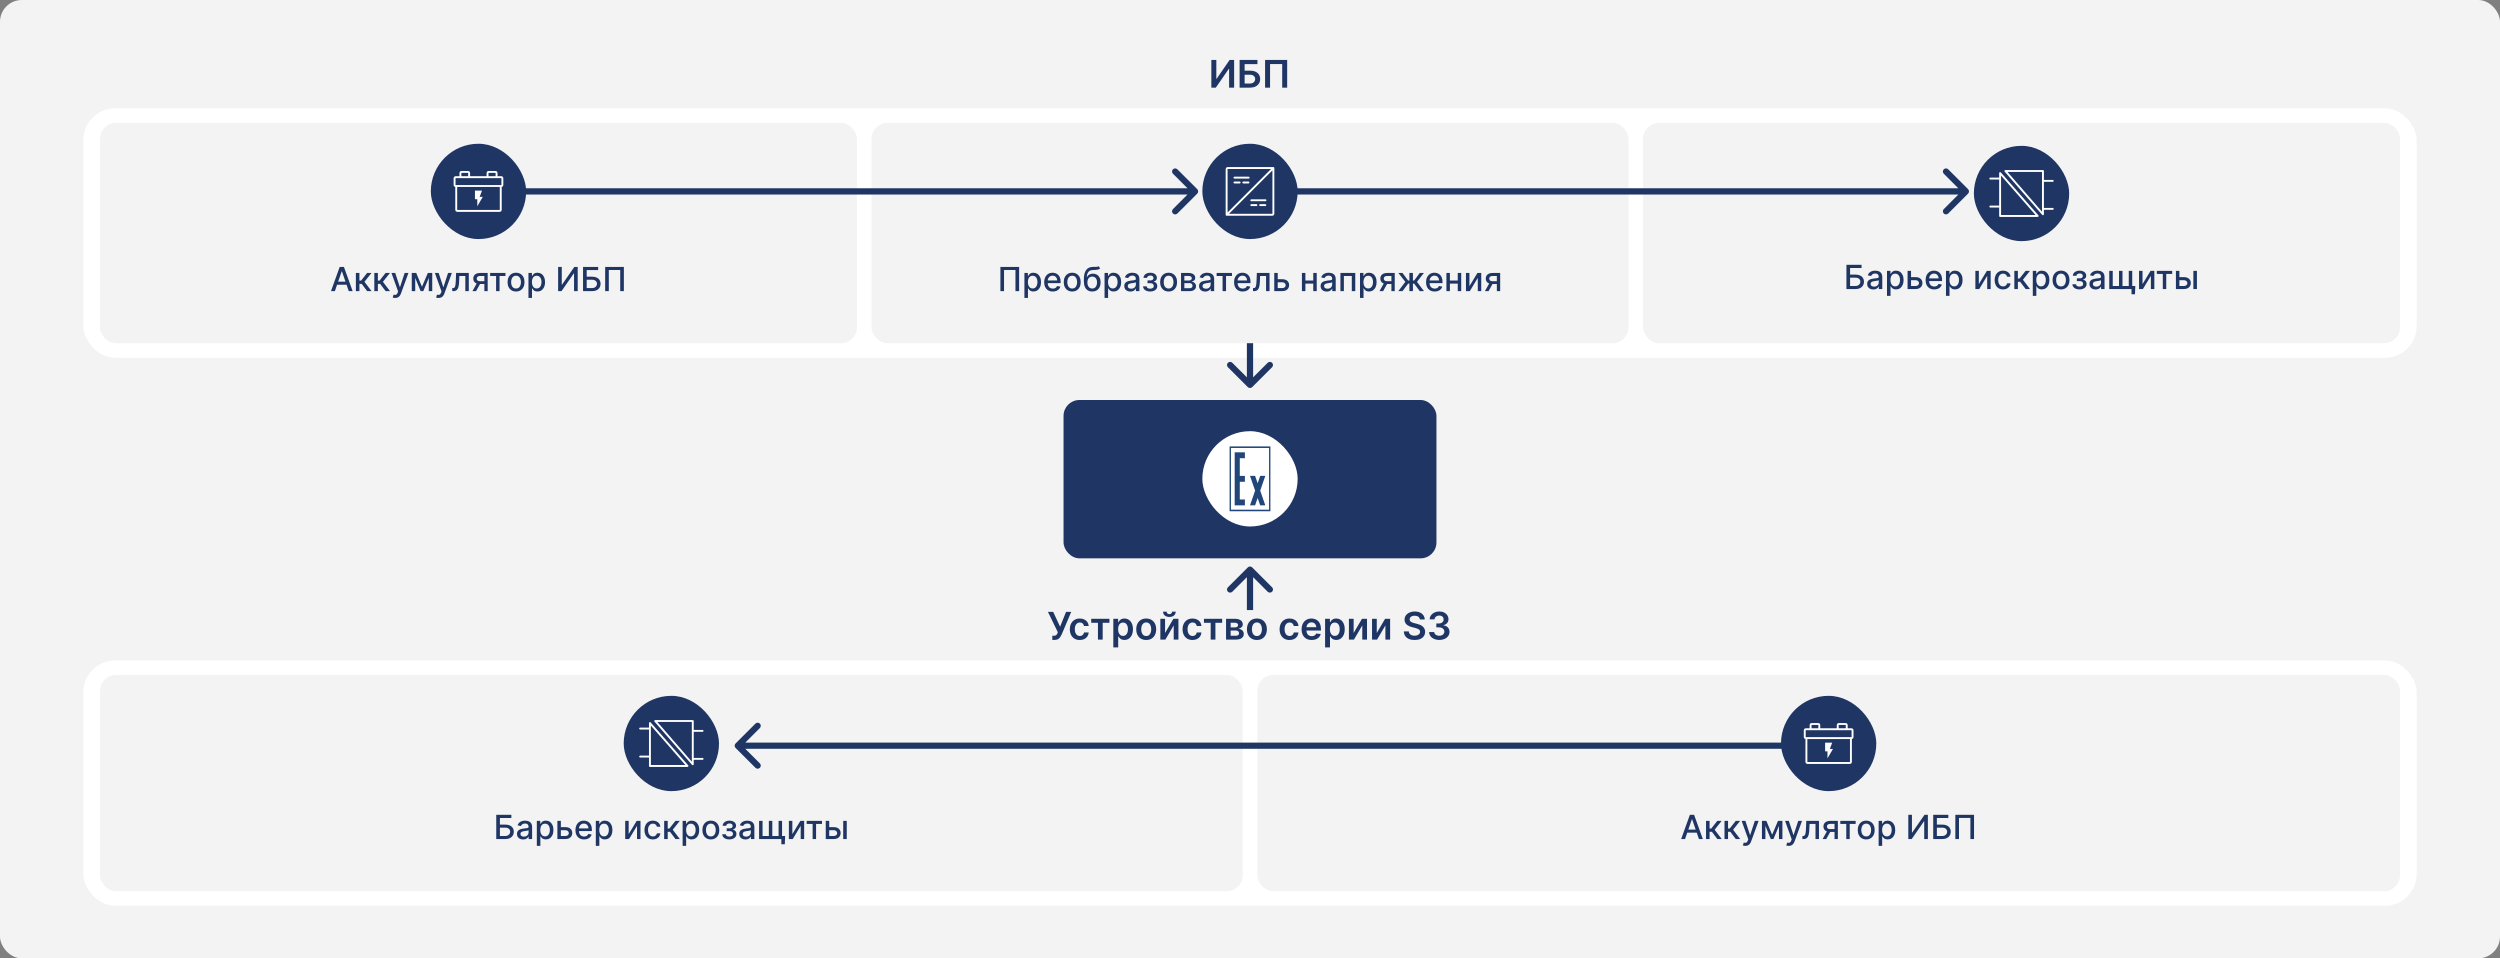
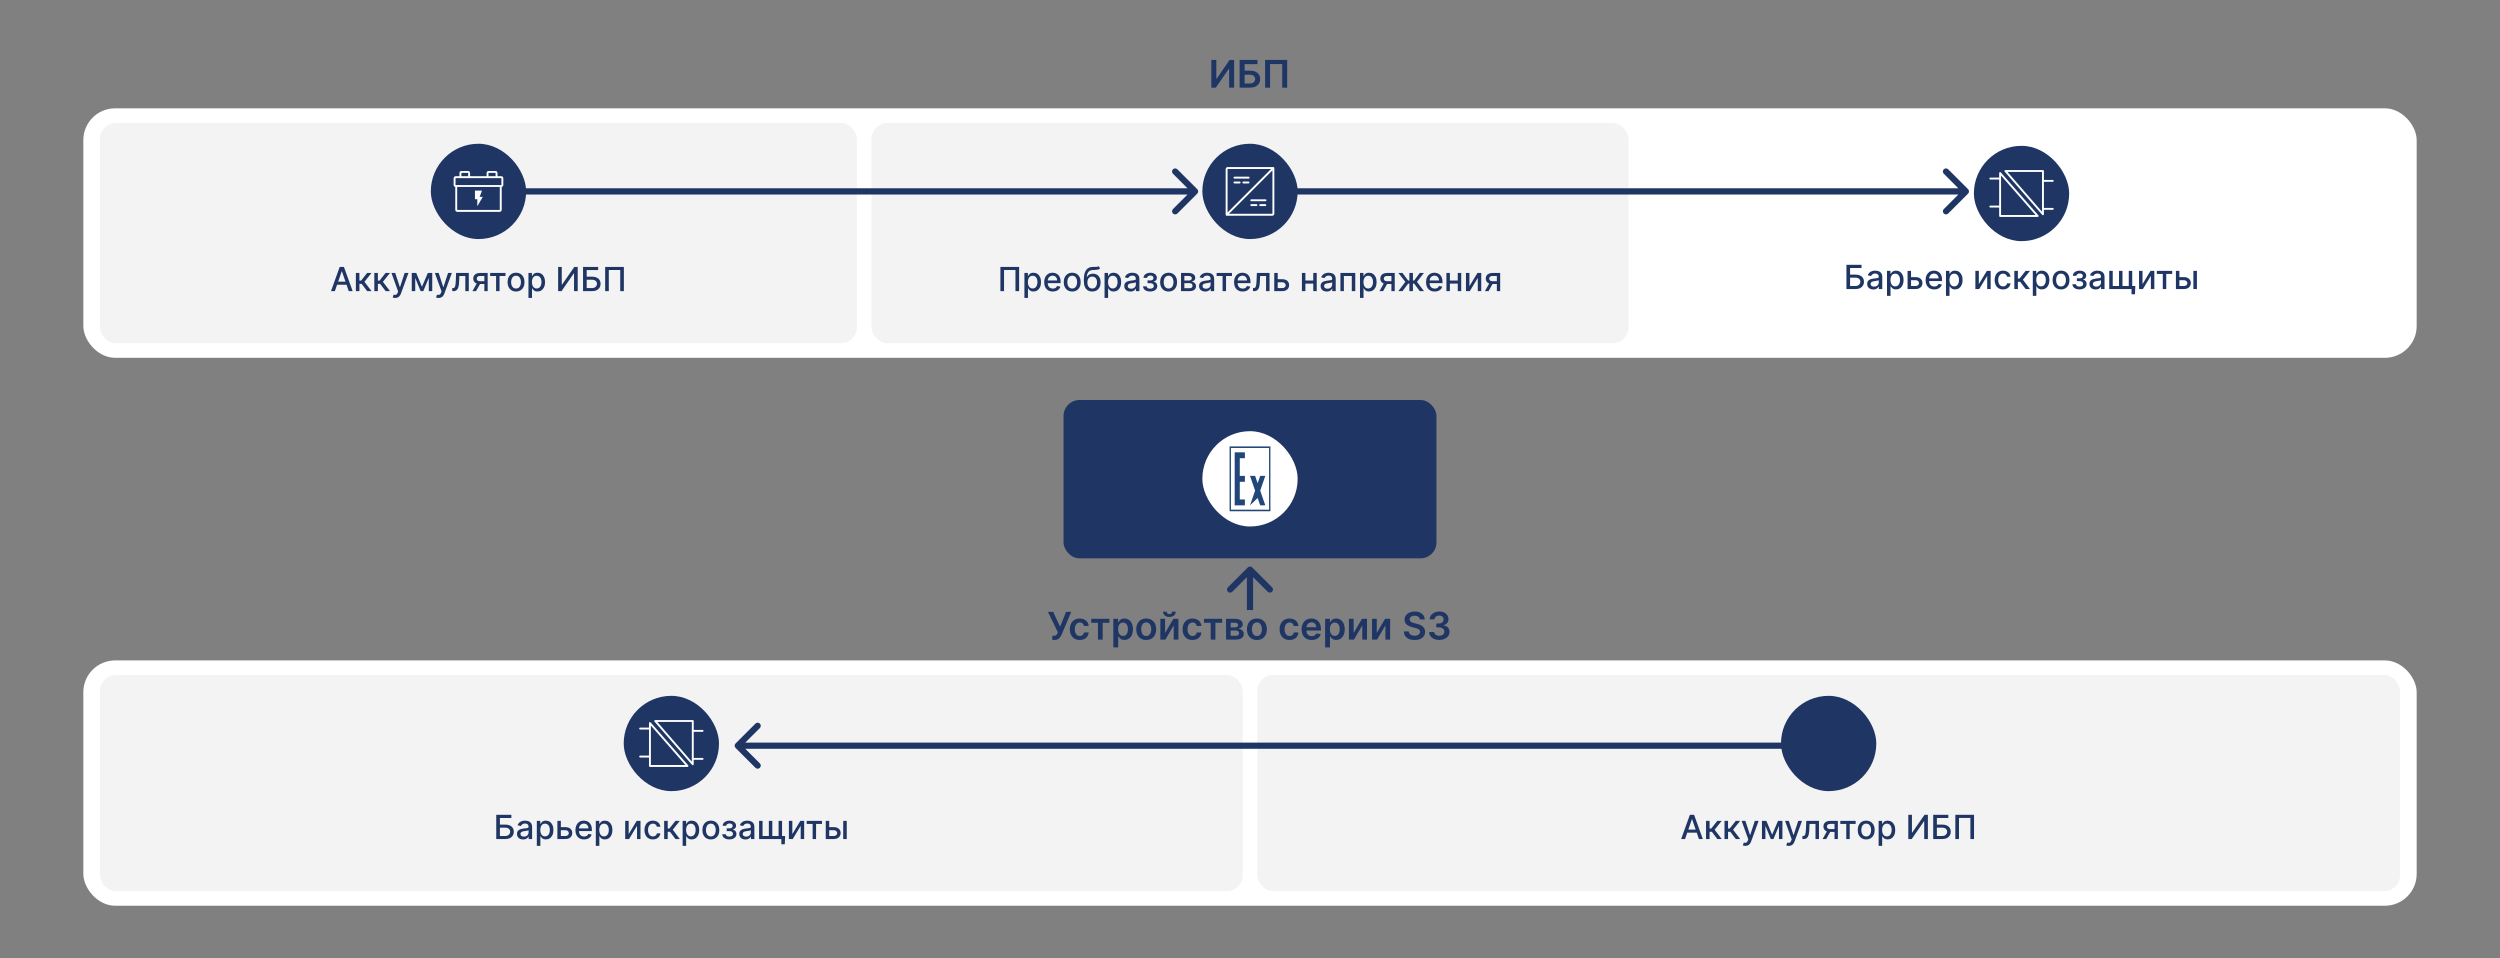
<svg xmlns="http://www.w3.org/2000/svg" width="1200" height="460" viewBox="0 0 1200 460" fill="none">
  <rect x="0" y="0" width="1200" height="460" fill="#808080" stroke="none" />
-   <rect width="1200" height="460" rx="10.457" fill="#F3F3F3" />
  <path d="M581.445 28.765H583.837V37.837H583.96L590.218 28.765H592.382V42.074H589.971V33.009H589.861L583.583 42.074H581.445V28.765ZM595.009 42.074V28.765H603.568V30.786H597.42V33.905H599.987C601.005 33.905 601.878 34.072 602.606 34.406C603.338 34.735 603.899 35.201 604.289 35.803C604.679 36.405 604.874 37.114 604.874 37.928C604.874 38.747 604.679 39.468 604.289 40.092C603.899 40.712 603.338 41.197 602.606 41.548C601.878 41.899 601.005 42.074 599.987 42.074H595.009ZM597.42 40.099H599.987C600.525 40.099 600.979 39.997 601.352 39.793C601.725 39.59 602.006 39.321 602.197 38.987C602.392 38.654 602.489 38.292 602.489 37.902C602.489 37.339 602.273 36.86 601.839 36.466C601.41 36.067 600.793 35.868 599.987 35.868H597.42V40.099ZM617.842 28.765V42.074H615.451V30.767H609.628V42.074H607.237V28.765H617.842Z" fill="#1F3664" />
  <rect x="40" y="52" width="1120" height="119.75" rx="15.25" fill="white" />
  <rect x="48" y="59" width="363.333" height="105.75" rx="7.625" fill="#F3F3F3" />
  <rect x="206.792" y="69" width="45.75" height="45.75" rx="22.875" fill="#1F3664" />
  <g clip-path="url(#clip0_1866_2479)">
    <path d="M227.977 91.496V95.627H229.104V99.008L231.733 94.501H230.23L231.357 91.496H227.977Z" fill="white" />
  </g>
  <path d="M218.99 89.285V100.821C218.99 101.046 219.173 101.229 219.398 101.229H239.952C240.177 101.229 240.359 101.046 240.359 100.821V89.285M218.99 89.285H218.606C218.381 89.285 218.198 89.102 218.198 88.877V85.448C218.198 85.222 218.381 85.04 218.606 85.04H221.005M218.99 89.285H240.359M240.359 89.285H240.727C240.952 89.285 241.135 89.102 241.135 88.877V85.448C241.135 85.222 240.952 85.04 240.727 85.04H238.345M238.345 85.04V82.929C238.345 82.704 238.162 82.522 237.937 82.522H234.436C234.21 82.522 234.028 82.704 234.028 82.929V85.04M238.345 85.04H234.028M234.028 85.04H225.178M225.178 85.04V82.929C225.178 82.704 224.995 82.522 224.77 82.522H221.412C221.187 82.522 221.005 82.704 221.005 82.929V85.04M225.178 85.04H221.005" stroke="white" stroke-width="0.915" stroke-linejoin="round" />
  <path d="M160.733 139.75H158.869L163.057 128.114H165.085L169.272 139.75H167.409L164.119 130.227H164.028L160.733 139.75ZM161.045 135.193H167.091V136.67H161.045V135.193ZM170.816 139.75V131.023H172.515V134.682H173.334L176.214 131.023H178.316L174.936 135.267L178.356 139.75H176.248L173.618 136.261H172.515V139.75H170.816ZM179.676 139.75V131.023H181.375V134.682H182.193L185.074 131.023H187.176L183.795 135.267L187.216 139.75H185.108L182.477 136.261H181.375V139.75H179.676ZM189.656 143.023C189.402 143.023 189.171 143.002 188.963 142.96C188.754 142.922 188.599 142.881 188.497 142.835L188.906 141.443C189.217 141.527 189.493 141.563 189.736 141.551C189.978 141.54 190.192 141.449 190.378 141.278C190.567 141.108 190.734 140.83 190.878 140.443L191.088 139.864L187.895 131.023H189.713L191.923 137.795H192.014L194.224 131.023H196.048L192.451 140.915C192.285 141.369 192.073 141.754 191.815 142.068C191.557 142.386 191.251 142.625 190.895 142.784C190.539 142.943 190.126 143.023 189.656 143.023ZM202.542 137.648L205.361 131.023H206.826L203.173 139.75H201.912L198.332 131.023H199.781L202.542 137.648ZM199.309 131.023V139.75H197.645V131.023H199.309ZM205.821 139.75V131.023H207.474V139.75H205.821ZM210.5 143.023C210.246 143.023 210.015 143.002 209.807 142.96C209.598 142.922 209.443 142.881 209.341 142.835L209.75 141.443C210.06 141.527 210.337 141.563 210.579 141.551C210.822 141.54 211.036 141.449 211.221 141.278C211.411 141.108 211.577 140.83 211.721 140.443L211.932 139.864L208.738 131.023H210.557L212.767 137.795H212.858L215.068 131.023H216.892L213.295 140.915C213.129 141.369 212.916 141.754 212.659 142.068C212.401 142.386 212.094 142.625 211.738 142.784C211.382 142.943 210.969 143.023 210.5 143.023ZM217.082 139.75L217.076 138.278H217.389C217.631 138.278 217.834 138.227 217.997 138.125C218.164 138.019 218.3 137.841 218.406 137.591C218.512 137.341 218.593 136.996 218.65 136.557C218.707 136.114 218.749 135.557 218.775 134.886L218.929 131.023H225.02V139.75H223.355V132.489H220.503L220.366 135.455C220.332 136.174 220.258 136.803 220.145 137.341C220.035 137.879 219.874 138.328 219.662 138.688C219.45 139.044 219.177 139.311 218.843 139.489C218.51 139.663 218.105 139.75 217.628 139.75H217.082ZM232.49 139.75V132.472H230.399C229.903 132.472 229.516 132.587 229.24 132.818C228.963 133.049 228.825 133.352 228.825 133.727C228.825 134.098 228.952 134.398 229.206 134.625C229.463 134.848 229.823 134.96 230.285 134.96H232.984V136.335H230.285C229.641 136.335 229.084 136.229 228.615 136.017C228.149 135.801 227.789 135.496 227.535 135.102C227.285 134.708 227.16 134.242 227.16 133.705C227.16 133.155 227.289 132.682 227.547 132.284C227.808 131.883 228.181 131.572 228.666 131.352C229.155 131.133 229.732 131.023 230.399 131.023H234.086V139.75H232.49ZM226.763 139.75L229.223 135.341H230.961L228.501 139.75H226.763ZM235.265 132.489V131.023H242.629V132.489H239.782V139.75H238.123V132.489H235.265ZM247.696 139.926C246.878 139.926 246.164 139.739 245.554 139.364C244.944 138.989 244.47 138.464 244.133 137.79C243.796 137.116 243.628 136.328 243.628 135.426C243.628 134.521 243.796 133.729 244.133 133.051C244.47 132.373 244.944 131.847 245.554 131.472C246.164 131.097 246.878 130.909 247.696 130.909C248.514 130.909 249.228 131.097 249.838 131.472C250.448 131.847 250.921 132.373 251.258 133.051C251.595 133.729 251.764 134.521 251.764 135.426C251.764 136.328 251.595 137.116 251.258 137.79C250.921 138.464 250.448 138.989 249.838 139.364C249.228 139.739 248.514 139.926 247.696 139.926ZM247.701 138.5C248.232 138.5 248.671 138.36 249.02 138.08C249.368 137.799 249.626 137.426 249.792 136.96C249.963 136.494 250.048 135.981 250.048 135.42C250.048 134.864 249.963 134.352 249.792 133.886C249.626 133.417 249.368 133.04 249.02 132.756C248.671 132.472 248.232 132.33 247.701 132.33C247.167 132.33 246.724 132.472 246.372 132.756C246.023 133.04 245.764 133.417 245.593 133.886C245.427 134.352 245.343 134.864 245.343 135.42C245.343 135.981 245.427 136.494 245.593 136.96C245.764 137.426 246.023 137.799 246.372 138.08C246.724 138.36 247.167 138.5 247.701 138.5ZM253.66 143.023V131.023H255.319V132.438H255.461C255.56 132.256 255.702 132.045 255.888 131.807C256.073 131.568 256.331 131.36 256.66 131.182C256.99 131 257.425 130.909 257.967 130.909C258.672 130.909 259.3 131.087 259.853 131.443C260.406 131.799 260.84 132.312 261.155 132.983C261.473 133.653 261.632 134.46 261.632 135.403C261.632 136.347 261.475 137.155 261.16 137.83C260.846 138.5 260.414 139.017 259.865 139.381C259.316 139.741 258.689 139.92 257.984 139.92C257.454 139.92 257.02 139.831 256.683 139.653C256.35 139.475 256.088 139.267 255.899 139.028C255.709 138.79 255.564 138.578 255.461 138.392H255.359V143.023H253.66ZM255.325 135.386C255.325 136 255.414 136.538 255.592 137C255.77 137.462 256.028 137.824 256.365 138.085C256.702 138.343 257.115 138.472 257.603 138.472C258.111 138.472 258.535 138.337 258.876 138.068C259.217 137.795 259.475 137.426 259.649 136.96C259.827 136.494 259.916 135.97 259.916 135.386C259.916 134.811 259.829 134.294 259.655 133.835C259.484 133.377 259.227 133.015 258.882 132.75C258.541 132.485 258.115 132.352 257.603 132.352C257.111 132.352 256.694 132.479 256.353 132.733C256.016 132.987 255.761 133.341 255.586 133.795C255.412 134.25 255.325 134.78 255.325 135.386ZM267.906 128.114H269.645V136.659H269.753L275.673 128.114H277.298V139.75H275.542V131.216H275.434L269.525 139.75H267.906V128.114ZM279.859 139.75V128.114H287.115V129.625H281.615V132.807H284.217C285.081 132.807 285.814 132.947 286.416 133.227C287.022 133.508 287.484 133.903 287.802 134.415C288.124 134.926 288.285 135.528 288.285 136.222C288.285 136.915 288.124 137.527 287.802 138.057C287.484 138.587 287.022 139.002 286.416 139.301C285.814 139.6 285.081 139.75 284.217 139.75H279.859ZM281.615 138.273H284.217C284.717 138.273 285.139 138.174 285.484 137.977C285.833 137.78 286.096 137.525 286.274 137.21C286.456 136.896 286.547 136.559 286.547 136.199C286.547 135.676 286.346 135.227 285.944 134.852C285.543 134.473 284.967 134.284 284.217 134.284H281.615V138.273ZM299.456 128.114V139.75H297.706V129.614H292.228V139.75H290.478V128.114H299.456Z" fill="#1F3664" />
  <rect x="418.333" y="59" width="363.333" height="105.75" rx="7.625" fill="#F3F3F3" />
  <rect x="577.125" y="69" width="45.75" height="45.75" rx="22.875" fill="#1F3664" />
  <path d="M588.778 103.097H610.791C611.029 103.097 611.222 102.904 611.222 102.666V80.652M588.778 103.097V81.083C588.778 80.845 588.971 80.652 589.208 80.652H611.222M588.778 103.097L611.222 80.652M600.619 96.132H607.43M600.619 98.453H603.096M604.87 98.453H607.347M592.545 85.273H599.355M592.545 87.595H595.021M596.796 87.595H599.272" stroke="white" stroke-width="0.915" stroke-linecap="round" stroke-linejoin="round" />
  <path d="M489.172 128.114V139.75H487.422V129.614H481.945V139.75H480.195V128.114H489.172ZM491.72 143.023V131.023H493.379V132.438H493.521C493.62 132.256 493.762 132.045 493.948 131.807C494.133 131.568 494.391 131.36 494.72 131.182C495.05 131 495.485 130.909 496.027 130.909C496.732 130.909 497.36 131.087 497.913 131.443C498.466 131.799 498.9 132.312 499.215 132.983C499.533 133.653 499.692 134.46 499.692 135.403C499.692 136.347 499.535 137.155 499.22 137.83C498.906 138.5 498.474 139.017 497.925 139.381C497.376 139.741 496.749 139.92 496.044 139.92C495.514 139.92 495.08 139.831 494.743 139.653C494.41 139.475 494.148 139.267 493.959 139.028C493.769 138.79 493.624 138.578 493.521 138.392H493.419V143.023H491.72ZM493.385 135.386C493.385 136 493.474 136.538 493.652 137C493.83 137.462 494.088 137.824 494.425 138.085C494.762 138.343 495.175 138.472 495.663 138.472C496.171 138.472 496.595 138.337 496.936 138.068C497.277 137.795 497.535 137.426 497.709 136.96C497.887 136.494 497.976 135.97 497.976 135.386C497.976 134.811 497.889 134.294 497.715 133.835C497.544 133.377 497.287 133.015 496.942 132.75C496.601 132.485 496.175 132.352 495.663 132.352C495.171 132.352 494.754 132.479 494.413 132.733C494.076 132.987 493.821 133.341 493.646 133.795C493.472 134.25 493.385 134.78 493.385 135.386ZM505.357 139.926C504.497 139.926 503.756 139.742 503.135 139.375C502.518 139.004 502.04 138.483 501.703 137.812C501.37 137.138 501.203 136.348 501.203 135.443C501.203 134.549 501.37 133.761 501.703 133.08C502.04 132.398 502.51 131.866 503.112 131.483C503.718 131.1 504.427 130.909 505.237 130.909C505.73 130.909 506.207 130.991 506.669 131.153C507.131 131.316 507.546 131.572 507.913 131.92C508.281 132.269 508.571 132.722 508.783 133.278C508.995 133.831 509.101 134.504 509.101 135.295V135.898H502.163V134.625H507.436C507.436 134.178 507.345 133.782 507.163 133.438C506.982 133.089 506.726 132.814 506.396 132.614C506.071 132.413 505.688 132.312 505.249 132.312C504.771 132.312 504.355 132.43 503.999 132.665C503.646 132.896 503.374 133.199 503.18 133.574C502.991 133.945 502.896 134.348 502.896 134.784V135.778C502.896 136.362 502.999 136.858 503.203 137.267C503.412 137.676 503.701 137.989 504.073 138.205C504.444 138.417 504.877 138.523 505.374 138.523C505.696 138.523 505.989 138.477 506.254 138.386C506.519 138.292 506.749 138.152 506.942 137.966C507.135 137.78 507.283 137.551 507.385 137.278L508.993 137.568C508.864 138.042 508.633 138.456 508.3 138.812C507.97 139.165 507.555 139.439 507.055 139.636C506.559 139.83 505.993 139.926 505.357 139.926ZM514.662 139.926C513.844 139.926 513.13 139.739 512.52 139.364C511.91 138.989 511.437 138.464 511.099 137.79C510.762 137.116 510.594 136.328 510.594 135.426C510.594 134.521 510.762 133.729 511.099 133.051C511.437 132.373 511.91 131.847 512.52 131.472C513.13 131.097 513.844 130.909 514.662 130.909C515.48 130.909 516.194 131.097 516.804 131.472C517.414 131.847 517.887 132.373 518.224 133.051C518.562 133.729 518.73 134.521 518.73 135.426C518.73 136.328 518.562 137.116 518.224 137.79C517.887 138.464 517.414 138.989 516.804 139.364C516.194 139.739 515.48 139.926 514.662 139.926ZM514.668 138.5C515.198 138.5 515.637 138.36 515.986 138.08C516.334 137.799 516.592 137.426 516.759 136.96C516.929 136.494 517.014 135.981 517.014 135.42C517.014 134.864 516.929 134.352 516.759 133.886C516.592 133.417 516.334 133.04 515.986 132.756C515.637 132.472 515.198 132.33 514.668 132.33C514.134 132.33 513.69 132.472 513.338 132.756C512.99 133.04 512.73 133.417 512.56 133.886C512.393 134.352 512.31 134.864 512.31 135.42C512.31 135.981 512.393 136.494 512.56 136.96C512.73 137.426 512.99 137.799 513.338 138.08C513.69 138.36 514.134 138.5 514.668 138.5ZM527.359 127.773L528.064 128.847C527.803 129.085 527.505 129.256 527.172 129.358C526.842 129.456 526.462 129.519 526.03 129.545C525.598 129.568 525.104 129.589 524.547 129.608C523.918 129.627 523.401 129.763 522.996 130.017C522.59 130.267 522.278 130.638 522.058 131.131C521.842 131.619 521.702 132.233 521.638 132.972H521.746C522.03 132.43 522.424 132.025 522.928 131.756C523.435 131.487 524.005 131.352 524.638 131.352C525.342 131.352 525.969 131.513 526.519 131.835C527.068 132.157 527.5 132.629 527.814 133.25C528.132 133.867 528.291 134.623 528.291 135.517C528.291 136.422 528.125 137.205 527.791 137.864C527.462 138.523 526.996 139.032 526.394 139.392C525.795 139.748 525.089 139.926 524.274 139.926C523.46 139.926 522.75 139.742 522.144 139.375C521.541 139.004 521.073 138.455 520.74 137.727C520.411 137 520.246 136.102 520.246 135.034V134.17C520.246 132.174 520.602 130.672 521.314 129.665C522.026 128.657 523.09 128.14 524.507 128.114C524.965 128.102 525.375 128.1 525.734 128.108C526.094 128.112 526.409 128.095 526.678 128.057C526.95 128.015 527.178 127.92 527.359 127.773ZM524.28 138.5C524.753 138.5 525.161 138.381 525.501 138.142C525.846 137.9 526.111 137.557 526.297 137.114C526.483 136.67 526.575 136.148 526.575 135.545C526.575 134.955 526.483 134.453 526.297 134.04C526.111 133.627 525.846 133.312 525.501 133.097C525.157 132.877 524.744 132.767 524.263 132.767C523.907 132.767 523.589 132.83 523.308 132.955C523.028 133.076 522.787 133.256 522.587 133.494C522.39 133.733 522.236 134.025 522.126 134.369C522.02 134.71 521.964 135.102 521.956 135.545C521.956 136.447 522.162 137.165 522.575 137.699C522.992 138.233 523.56 138.5 524.28 138.5ZM530.189 143.023V131.023H531.848V132.438H531.99C532.089 132.256 532.231 132.045 532.416 131.807C532.602 131.568 532.859 131.36 533.189 131.182C533.519 131 533.954 130.909 534.496 130.909C535.2 130.909 535.829 131.087 536.382 131.443C536.935 131.799 537.369 132.312 537.683 132.983C538.001 133.653 538.161 134.46 538.161 135.403C538.161 136.347 538.003 137.155 537.689 137.83C537.375 138.5 536.943 139.017 536.394 139.381C535.844 139.741 535.217 139.92 534.513 139.92C533.983 139.92 533.549 139.831 533.212 139.653C532.878 139.475 532.617 139.267 532.428 139.028C532.238 138.79 532.092 138.578 531.99 138.392H531.888V143.023H530.189ZM531.854 135.386C531.854 136 531.943 136.538 532.121 137C532.299 137.462 532.556 137.824 532.894 138.085C533.231 138.343 533.644 138.472 534.132 138.472C534.64 138.472 535.064 138.337 535.405 138.068C535.746 137.795 536.003 137.426 536.178 136.96C536.356 136.494 536.445 135.97 536.445 135.386C536.445 134.811 536.358 134.294 536.183 133.835C536.013 133.377 535.755 133.015 535.411 132.75C535.07 132.485 534.644 132.352 534.132 132.352C533.64 132.352 533.223 132.479 532.882 132.733C532.545 132.987 532.289 133.341 532.115 133.795C531.941 134.25 531.854 134.78 531.854 135.386ZM542.604 139.943C542.051 139.943 541.551 139.841 541.104 139.636C540.657 139.428 540.303 139.127 540.041 138.733C539.784 138.339 539.655 137.856 539.655 137.284C539.655 136.792 539.75 136.386 539.939 136.068C540.128 135.75 540.384 135.498 540.706 135.312C541.028 135.127 541.388 134.987 541.786 134.892C542.183 134.797 542.589 134.725 543.001 134.676C543.524 134.616 543.948 134.566 544.274 134.528C544.6 134.487 544.837 134.42 544.984 134.33C545.132 134.239 545.206 134.091 545.206 133.886V133.847C545.206 133.35 545.066 132.966 544.786 132.693C544.509 132.42 544.096 132.284 543.547 132.284C542.975 132.284 542.524 132.411 542.195 132.665C541.869 132.915 541.644 133.193 541.519 133.5L539.922 133.136C540.111 132.606 540.388 132.178 540.751 131.852C541.119 131.523 541.541 131.284 542.019 131.136C542.496 130.985 542.998 130.909 543.524 130.909C543.873 130.909 544.242 130.951 544.632 131.034C545.026 131.114 545.394 131.261 545.734 131.477C546.079 131.693 546.361 132.002 546.581 132.403C546.801 132.801 546.911 133.318 546.911 133.955V139.75H545.251V138.557H545.183C545.073 138.777 544.909 138.992 544.689 139.205C544.469 139.417 544.187 139.593 543.842 139.733C543.498 139.873 543.085 139.943 542.604 139.943ZM542.973 138.58C543.443 138.58 543.844 138.487 544.178 138.301C544.515 138.116 544.77 137.873 544.945 137.574C545.123 137.271 545.212 136.947 545.212 136.602V135.477C545.151 135.538 545.034 135.595 544.859 135.648C544.689 135.697 544.494 135.741 544.274 135.778C544.055 135.812 543.84 135.845 543.632 135.875C543.424 135.902 543.25 135.924 543.109 135.943C542.78 135.985 542.479 136.055 542.206 136.153C541.937 136.252 541.721 136.394 541.558 136.58C541.399 136.761 541.32 137.004 541.32 137.307C541.32 137.727 541.475 138.045 541.786 138.261C542.096 138.473 542.492 138.58 542.973 138.58ZM548.656 137.443H550.395C550.418 137.799 550.579 138.074 550.878 138.267C551.181 138.46 551.573 138.557 552.054 138.557C552.543 138.557 552.959 138.453 553.304 138.244C553.649 138.032 553.821 137.705 553.821 137.261C553.821 136.996 553.755 136.765 553.622 136.568C553.493 136.367 553.31 136.212 553.071 136.102C552.836 135.992 552.558 135.938 552.236 135.938H550.815V134.602H552.236C552.717 134.602 553.077 134.492 553.315 134.273C553.554 134.053 553.673 133.778 553.673 133.449C553.673 133.093 553.545 132.807 553.287 132.591C553.033 132.371 552.679 132.261 552.224 132.261C551.762 132.261 551.378 132.366 551.071 132.574C550.764 132.778 550.603 133.044 550.588 133.369H548.872C548.884 132.881 549.031 132.453 549.315 132.085C549.603 131.714 549.99 131.426 550.474 131.222C550.963 131.013 551.518 130.909 552.139 130.909C552.787 130.909 553.348 131.013 553.821 131.222C554.295 131.43 554.66 131.718 554.918 132.085C555.179 132.453 555.31 132.875 555.31 133.352C555.31 133.833 555.166 134.227 554.878 134.534C554.594 134.837 554.223 135.055 553.764 135.188V135.278C554.101 135.301 554.401 135.403 554.662 135.585C554.923 135.767 555.128 136.008 555.276 136.307C555.423 136.606 555.497 136.945 555.497 137.324C555.497 137.858 555.349 138.32 555.054 138.71C554.762 139.1 554.357 139.402 553.838 139.614C553.323 139.822 552.734 139.926 552.071 139.926C551.427 139.926 550.849 139.826 550.338 139.625C549.831 139.42 549.427 139.133 549.128 138.761C548.832 138.39 548.675 137.951 548.656 137.443ZM560.928 139.926C560.109 139.926 559.395 139.739 558.786 139.364C558.176 138.989 557.702 138.464 557.365 137.79C557.028 137.116 556.859 136.328 556.859 135.426C556.859 134.521 557.028 133.729 557.365 133.051C557.702 132.373 558.176 131.847 558.786 131.472C559.395 131.097 560.109 130.909 560.928 130.909C561.746 130.909 562.46 131.097 563.07 131.472C563.68 131.847 564.153 132.373 564.49 133.051C564.827 133.729 564.996 134.521 564.996 135.426C564.996 136.328 564.827 137.116 564.49 137.79C564.153 138.464 563.68 138.989 563.07 139.364C562.46 139.739 561.746 139.926 560.928 139.926ZM560.933 138.5C561.464 138.5 561.903 138.36 562.251 138.08C562.6 137.799 562.858 137.426 563.024 136.96C563.195 136.494 563.28 135.981 563.28 135.42C563.28 134.864 563.195 134.352 563.024 133.886C562.858 133.417 562.6 133.04 562.251 132.756C561.903 132.472 561.464 132.33 560.933 132.33C560.399 132.33 559.956 132.472 559.604 132.756C559.255 133.04 558.996 133.417 558.825 133.886C558.659 134.352 558.575 134.864 558.575 135.42C558.575 135.981 558.659 136.494 558.825 136.96C558.996 137.426 559.255 137.799 559.604 138.08C559.956 138.36 560.399 138.5 560.933 138.5ZM566.892 139.75V131.023H570.511C571.496 131.023 572.277 131.233 572.852 131.653C573.428 132.07 573.716 132.636 573.716 133.352C573.716 133.864 573.553 134.269 573.227 134.568C572.902 134.867 572.47 135.068 571.932 135.17C572.322 135.216 572.68 135.333 573.006 135.523C573.332 135.708 573.593 135.958 573.79 136.273C573.991 136.587 574.091 136.962 574.091 137.398C574.091 137.86 573.972 138.269 573.733 138.625C573.494 138.977 573.148 139.254 572.693 139.455C572.242 139.652 571.699 139.75 571.063 139.75H566.892ZM568.489 138.33H571.063C571.483 138.33 571.813 138.229 572.051 138.028C572.29 137.828 572.409 137.555 572.409 137.21C572.409 136.805 572.29 136.487 572.051 136.256C571.813 136.021 571.483 135.903 571.063 135.903H568.489V138.33ZM568.489 134.659H570.528C570.847 134.659 571.119 134.614 571.347 134.523C571.578 134.432 571.754 134.303 571.875 134.136C572 133.966 572.063 133.765 572.063 133.534C572.063 133.197 571.924 132.934 571.648 132.744C571.371 132.555 570.992 132.46 570.511 132.46H568.489V134.659ZM578.494 139.943C577.941 139.943 577.441 139.841 576.994 139.636C576.547 139.428 576.193 139.127 575.932 138.733C575.674 138.339 575.546 137.856 575.546 137.284C575.546 136.792 575.64 136.386 575.83 136.068C576.019 135.75 576.275 135.498 576.597 135.312C576.919 135.127 577.278 134.987 577.676 134.892C578.074 134.797 578.479 134.725 578.892 134.676C579.415 134.616 579.839 134.566 580.165 134.528C580.491 134.487 580.727 134.42 580.875 134.33C581.023 134.239 581.097 134.091 581.097 133.886V133.847C581.097 133.35 580.957 132.966 580.676 132.693C580.4 132.42 579.987 132.284 579.438 132.284C578.866 132.284 578.415 132.411 578.085 132.665C577.76 132.915 577.534 133.193 577.409 133.5L575.813 133.136C576.002 132.606 576.278 132.178 576.642 131.852C577.01 131.523 577.432 131.284 577.909 131.136C578.386 130.985 578.888 130.909 579.415 130.909C579.763 130.909 580.133 130.951 580.523 131.034C580.917 131.114 581.284 131.261 581.625 131.477C581.97 131.693 582.252 132.002 582.472 132.403C582.691 132.801 582.801 133.318 582.801 133.955V139.75H581.142V138.557H581.074C580.964 138.777 580.799 138.992 580.58 139.205C580.36 139.417 580.078 139.593 579.733 139.733C579.388 139.873 578.975 139.943 578.494 139.943ZM578.864 138.58C579.333 138.58 579.735 138.487 580.068 138.301C580.405 138.116 580.661 137.873 580.835 137.574C581.013 137.271 581.102 136.947 581.102 136.602V135.477C581.042 135.538 580.924 135.595 580.75 135.648C580.58 135.697 580.385 135.741 580.165 135.778C579.945 135.812 579.731 135.845 579.523 135.875C579.314 135.902 579.14 135.924 579 135.943C578.671 135.985 578.369 136.055 578.097 136.153C577.828 136.252 577.612 136.394 577.449 136.58C577.29 136.761 577.21 137.004 577.21 137.307C577.21 137.727 577.366 138.045 577.676 138.261C577.987 138.473 578.383 138.58 578.864 138.58ZM583.982 132.489V131.023H591.345V132.489H588.499V139.75H586.84V132.489H583.982ZM596.497 139.926C595.637 139.926 594.897 139.742 594.276 139.375C593.658 139.004 593.181 138.483 592.844 137.812C592.51 137.138 592.344 136.348 592.344 135.443C592.344 134.549 592.51 133.761 592.844 133.08C593.181 132.398 593.651 131.866 594.253 131.483C594.859 131.1 595.567 130.909 596.378 130.909C596.87 130.909 597.348 130.991 597.81 131.153C598.272 131.316 598.687 131.572 599.054 131.92C599.421 132.269 599.711 132.722 599.923 133.278C600.135 133.831 600.242 134.504 600.242 135.295V135.898H593.304V134.625H598.577C598.577 134.178 598.486 133.782 598.304 133.438C598.122 133.089 597.867 132.814 597.537 132.614C597.211 132.413 596.829 132.312 596.389 132.312C595.912 132.312 595.495 132.43 595.139 132.665C594.787 132.896 594.514 133.199 594.321 133.574C594.132 133.945 594.037 134.348 594.037 134.784V135.778C594.037 136.362 594.139 136.858 594.344 137.267C594.552 137.676 594.842 137.989 595.213 138.205C595.584 138.417 596.018 138.523 596.514 138.523C596.836 138.523 597.13 138.477 597.395 138.386C597.66 138.292 597.889 138.152 598.082 137.966C598.276 137.78 598.423 137.551 598.526 137.278L600.134 137.568C600.005 138.042 599.774 138.456 599.44 138.812C599.111 139.165 598.696 139.439 598.196 139.636C597.7 139.83 597.134 139.926 596.497 139.926ZM601.439 139.75L601.433 138.278H601.746C601.988 138.278 602.191 138.227 602.354 138.125C602.52 138.019 602.657 137.841 602.763 137.591C602.869 137.341 602.95 136.996 603.007 136.557C603.064 136.114 603.106 135.557 603.132 134.886L603.286 131.023H609.376V139.75H607.712V132.489H604.859L604.723 135.455C604.689 136.174 604.615 136.803 604.501 137.341C604.392 137.879 604.231 138.328 604.019 138.688C603.806 139.044 603.534 139.311 603.2 139.489C602.867 139.663 602.462 139.75 601.984 139.75H601.439ZM612.921 134.023H615.455C616.523 134.023 617.345 134.288 617.921 134.818C618.496 135.348 618.784 136.032 618.784 136.869C618.784 137.415 618.655 137.905 618.398 138.341C618.14 138.777 617.763 139.121 617.267 139.375C616.771 139.625 616.167 139.75 615.455 139.75H611.642V131.023H613.307V138.284H615.455C615.943 138.284 616.345 138.157 616.659 137.903C616.974 137.646 617.131 137.318 617.131 136.92C617.131 136.5 616.974 136.157 616.659 135.892C616.345 135.623 615.943 135.489 615.455 135.489H612.921V134.023ZM630.838 134.653V136.125H626.111V134.653H630.838ZM626.588 131.023V139.75H624.923V131.023H626.588ZM632.026 131.023V139.75H630.367V131.023H632.026ZM636.838 139.943C636.285 139.943 635.785 139.841 635.338 139.636C634.891 139.428 634.537 139.127 634.276 138.733C634.018 138.339 633.889 137.856 633.889 137.284C633.889 136.792 633.984 136.386 634.173 136.068C634.363 135.75 634.618 135.498 634.94 135.312C635.262 135.127 635.622 134.987 636.02 134.892C636.418 134.797 636.823 134.725 637.236 134.676C637.759 134.616 638.183 134.566 638.509 134.528C638.834 134.487 639.071 134.42 639.219 134.33C639.367 134.239 639.44 134.091 639.44 133.886V133.847C639.44 133.35 639.3 132.966 639.02 132.693C638.743 132.42 638.331 132.284 637.781 132.284C637.209 132.284 636.759 132.411 636.429 132.665C636.103 132.915 635.878 133.193 635.753 133.5L634.156 133.136C634.346 132.606 634.622 132.178 634.986 131.852C635.353 131.523 635.776 131.284 636.253 131.136C636.73 130.985 637.232 130.909 637.759 130.909C638.107 130.909 638.476 130.951 638.867 131.034C639.26 131.114 639.628 131.261 639.969 131.477C640.314 131.693 640.596 132.002 640.815 132.403C641.035 132.801 641.145 133.318 641.145 133.955V139.75H639.486V138.557H639.418C639.308 138.777 639.143 138.992 638.923 139.205C638.704 139.417 638.421 139.593 638.077 139.733C637.732 139.873 637.319 139.943 636.838 139.943ZM637.207 138.58C637.677 138.58 638.079 138.487 638.412 138.301C638.749 138.116 639.005 137.873 639.179 137.574C639.357 137.271 639.446 136.947 639.446 136.602V135.477C639.385 135.538 639.268 135.595 639.094 135.648C638.923 135.697 638.728 135.741 638.509 135.778C638.289 135.812 638.075 135.845 637.867 135.875C637.658 135.902 637.484 135.924 637.344 135.943C637.014 135.985 636.713 136.055 636.44 136.153C636.171 136.252 635.956 136.394 635.793 136.58C635.634 136.761 635.554 137.004 635.554 137.307C635.554 137.727 635.709 138.045 636.02 138.261C636.331 138.473 636.726 138.58 637.207 138.58ZM643.408 139.75V131.023H650.527V139.75H648.862V132.489H645.061V139.75H643.408ZM652.798 143.023V131.023H654.457V132.438H654.599C654.698 132.256 654.84 132.045 655.026 131.807C655.211 131.568 655.469 131.36 655.798 131.182C656.128 131 656.564 130.909 657.105 130.909C657.81 130.909 658.439 131.087 658.992 131.443C659.545 131.799 659.978 132.312 660.293 132.983C660.611 133.653 660.77 134.46 660.77 135.403C660.77 136.347 660.613 137.155 660.298 137.83C659.984 138.5 659.552 139.017 659.003 139.381C658.454 139.741 657.827 139.92 657.122 139.92C656.592 139.92 656.158 139.831 655.821 139.653C655.488 139.475 655.226 139.267 655.037 139.028C654.848 138.79 654.702 138.578 654.599 138.392H654.497V143.023H652.798ZM654.463 135.386C654.463 136 654.552 136.538 654.73 137C654.908 137.462 655.166 137.824 655.503 138.085C655.84 138.343 656.253 138.472 656.742 138.472C657.249 138.472 657.673 138.337 658.014 138.068C658.355 137.795 658.613 137.426 658.787 136.96C658.965 136.494 659.054 135.97 659.054 135.386C659.054 134.811 658.967 134.294 658.793 133.835C658.622 133.377 658.365 133.015 658.02 132.75C657.679 132.485 657.253 132.352 656.742 132.352C656.249 132.352 655.832 132.479 655.492 132.733C655.154 132.987 654.899 133.341 654.724 133.795C654.55 134.25 654.463 134.78 654.463 135.386ZM667.878 139.75V132.472H665.787C665.291 132.472 664.904 132.587 664.628 132.818C664.351 133.049 664.213 133.352 664.213 133.727C664.213 134.098 664.34 134.398 664.594 134.625C664.851 134.848 665.211 134.96 665.673 134.96H668.372V136.335H665.673C665.029 136.335 664.473 136.229 664.003 136.017C663.537 135.801 663.177 135.496 662.923 135.102C662.673 134.708 662.548 134.242 662.548 133.705C662.548 133.155 662.677 132.682 662.935 132.284C663.196 131.883 663.569 131.572 664.054 131.352C664.543 131.133 665.12 131.023 665.787 131.023H669.474V139.75H667.878ZM662.151 139.75L664.611 135.341H666.349L663.889 139.75H662.151ZM671.179 139.75L674.56 135.284L671.219 131.023H673.196L675.895 134.648H676.503V131.023H678.202V134.648H678.793L681.492 131.023H683.469L680.145 135.284L683.509 139.75H681.492L678.77 136.114H678.202V139.75H676.503V136.114H675.935L673.196 139.75H671.179ZM688.653 139.926C687.794 139.926 687.053 139.742 686.432 139.375C685.814 139.004 685.337 138.483 685 137.812C684.667 137.138 684.5 136.348 684.5 135.443C684.5 134.549 684.667 133.761 685 133.08C685.337 132.398 685.807 131.866 686.409 131.483C687.015 131.1 687.724 130.909 688.534 130.909C689.027 130.909 689.504 130.991 689.966 131.153C690.428 131.316 690.843 131.572 691.21 131.92C691.578 132.269 691.867 132.722 692.08 133.278C692.292 133.831 692.398 134.504 692.398 135.295V135.898H685.46V134.625H690.733C690.733 134.178 690.642 133.782 690.46 133.438C690.278 133.089 690.023 132.814 689.693 132.614C689.367 132.413 688.985 132.312 688.546 132.312C688.068 132.312 687.652 132.43 687.296 132.665C686.943 132.896 686.671 133.199 686.477 133.574C686.288 133.945 686.193 134.348 686.193 134.784V135.778C686.193 136.362 686.296 136.858 686.5 137.267C686.708 137.676 686.998 137.989 687.369 138.205C687.741 138.417 688.174 138.523 688.671 138.523C688.992 138.523 689.286 138.477 689.551 138.386C689.816 138.292 690.046 138.152 690.239 137.966C690.432 137.78 690.58 137.551 690.682 137.278L692.29 137.568C692.161 138.042 691.93 138.456 691.597 138.812C691.267 139.165 690.852 139.439 690.352 139.636C689.856 139.83 689.29 139.926 688.653 139.926ZM700.198 134.653V136.125H695.47V134.653H700.198ZM695.948 131.023V139.75H694.283V131.023H695.948ZM701.385 131.023V139.75H699.726V131.023H701.385ZM705.323 137.369L709.169 131.023H710.999V139.75H709.334V133.398L705.504 139.75H703.658V131.023H705.323V137.369ZM718.487 139.75V132.472H716.396C715.9 132.472 715.514 132.587 715.237 132.818C714.961 133.049 714.823 133.352 714.823 133.727C714.823 134.098 714.949 134.398 715.203 134.625C715.461 134.848 715.821 134.96 716.283 134.96H718.982V136.335H716.283C715.639 136.335 715.082 136.229 714.612 136.017C714.146 135.801 713.787 135.496 713.533 135.102C713.283 134.708 713.158 134.242 713.158 133.705C713.158 133.155 713.287 132.682 713.544 132.284C713.805 131.883 714.179 131.572 714.663 131.352C715.152 131.133 715.73 131.023 716.396 131.023H720.084V139.75H718.487ZM712.76 139.75L715.22 135.341H716.959L714.499 139.75H712.76Z" fill="#1F3664" />
-   <rect x="788.667" y="59" width="363.333" height="105.75" rx="7.625" fill="#F3F3F3" />
  <rect x="947.458" y="70" width="45.75" height="45.75" rx="22.875" fill="#1F3664" />
  <path d="M960.053 85.713V83.068L978.073 103.667H960.053V99.156M960.053 85.713H955.357M960.053 85.713V99.156M960.053 99.156H955.357" stroke="white" stroke-width="0.915" stroke-linecap="round" stroke-linejoin="round" />
  <path d="M980.614 100.261V102.846L962.593 82.083H980.614V86.818M980.614 100.261H985.31M980.614 100.261V86.818M980.614 86.818H985.31" stroke="white" stroke-width="0.915" stroke-linecap="round" stroke-linejoin="round" />
  <path d="M886.284 138.75V127.114H893.539V128.625H888.039V131.807H890.642C891.505 131.807 892.238 131.947 892.84 132.227C893.446 132.508 893.909 132.903 894.227 133.415C894.549 133.926 894.71 134.528 894.71 135.222C894.71 135.915 894.549 136.527 894.227 137.057C893.909 137.587 893.446 138.002 892.84 138.301C892.238 138.6 891.505 138.75 890.642 138.75H886.284ZM888.039 137.273H890.642C891.142 137.273 891.564 137.174 891.909 136.977C892.257 136.78 892.52 136.525 892.698 136.21C892.88 135.896 892.971 135.559 892.971 135.199C892.971 134.676 892.77 134.227 892.369 133.852C891.967 133.473 891.392 133.284 890.642 133.284H888.039V137.273ZM899.187 138.943C898.634 138.943 898.134 138.841 897.687 138.636C897.24 138.428 896.886 138.127 896.625 137.733C896.367 137.339 896.238 136.856 896.238 136.284C896.238 135.792 896.333 135.386 896.522 135.068C896.712 134.75 896.967 134.498 897.289 134.312C897.611 134.127 897.971 133.987 898.369 133.892C898.767 133.797 899.172 133.725 899.585 133.676C900.107 133.616 900.532 133.566 900.857 133.528C901.183 133.487 901.42 133.42 901.568 133.33C901.715 133.239 901.789 133.091 901.789 132.886V132.847C901.789 132.35 901.649 131.966 901.369 131.693C901.092 131.42 900.679 131.284 900.13 131.284C899.558 131.284 899.107 131.411 898.778 131.665C898.452 131.915 898.227 132.193 898.102 132.5L896.505 132.136C896.695 131.606 896.971 131.178 897.335 130.852C897.702 130.523 898.125 130.284 898.602 130.136C899.079 129.985 899.581 129.909 900.107 129.909C900.456 129.909 900.825 129.951 901.215 130.034C901.609 130.114 901.977 130.261 902.318 130.477C902.662 130.693 902.945 131.002 903.164 131.403C903.384 131.801 903.494 132.318 903.494 132.955V138.75H901.835V137.557H901.767C901.657 137.777 901.492 137.992 901.272 138.205C901.053 138.417 900.77 138.593 900.426 138.733C900.081 138.873 899.668 138.943 899.187 138.943ZM899.556 137.58C900.026 137.58 900.428 137.487 900.761 137.301C901.098 137.116 901.354 136.873 901.528 136.574C901.706 136.271 901.795 135.947 901.795 135.602V134.477C901.734 134.538 901.617 134.595 901.443 134.648C901.272 134.697 901.077 134.741 900.857 134.778C900.638 134.812 900.424 134.845 900.215 134.875C900.007 134.902 899.833 134.924 899.693 134.943C899.363 134.985 899.062 135.055 898.789 135.153C898.52 135.252 898.304 135.394 898.142 135.58C897.982 135.761 897.903 136.004 897.903 136.307C897.903 136.727 898.058 137.045 898.369 137.261C898.679 137.473 899.075 137.58 899.556 137.58ZM905.757 142.023V130.023H907.416V131.438H907.558C907.656 131.256 907.798 131.045 907.984 130.807C908.169 130.568 908.427 130.36 908.757 130.182C909.086 130 909.522 129.909 910.063 129.909C910.768 129.909 911.397 130.087 911.95 130.443C912.503 130.799 912.937 131.312 913.251 131.983C913.569 132.653 913.728 133.46 913.728 134.403C913.728 135.347 913.571 136.155 913.257 136.83C912.942 137.5 912.51 138.017 911.961 138.381C911.412 138.741 910.785 138.92 910.08 138.92C909.55 138.92 909.116 138.831 908.779 138.653C908.446 138.475 908.185 138.267 907.995 138.028C907.806 137.79 907.66 137.578 907.558 137.392H907.455V142.023H905.757ZM907.421 134.386C907.421 135 907.51 135.538 907.688 136C907.866 136.462 908.124 136.824 908.461 137.085C908.798 137.343 909.211 137.472 909.7 137.472C910.207 137.472 910.632 137.337 910.973 137.068C911.313 136.795 911.571 136.426 911.745 135.96C911.923 135.494 912.012 134.97 912.012 134.386C912.012 133.811 911.925 133.294 911.751 132.835C911.58 132.377 911.323 132.015 910.978 131.75C910.637 131.485 910.211 131.352 909.7 131.352C909.207 131.352 908.791 131.479 908.45 131.733C908.113 131.987 907.857 132.341 907.683 132.795C907.509 133.25 907.421 133.78 907.421 134.386ZM916.91 133.023H919.444C920.512 133.023 921.334 133.288 921.91 133.818C922.486 134.348 922.774 135.032 922.774 135.869C922.774 136.415 922.645 136.905 922.387 137.341C922.13 137.777 921.753 138.121 921.257 138.375C920.76 138.625 920.156 138.75 919.444 138.75H915.632V130.023H917.296V137.284H919.444C919.933 137.284 920.334 137.157 920.649 136.903C920.963 136.646 921.12 136.318 921.12 135.92C921.12 135.5 920.963 135.157 920.649 134.892C920.334 134.623 919.933 134.489 919.444 134.489H916.91V133.023ZM928.44 138.926C927.58 138.926 926.839 138.742 926.218 138.375C925.601 138.004 925.124 137.483 924.786 136.812C924.453 136.138 924.286 135.348 924.286 134.443C924.286 133.549 924.453 132.761 924.786 132.08C925.124 131.398 925.593 130.866 926.196 130.483C926.802 130.1 927.51 129.909 928.321 129.909C928.813 129.909 929.29 129.991 929.752 130.153C930.214 130.316 930.629 130.572 930.997 130.92C931.364 131.269 931.654 131.722 931.866 132.278C932.078 132.831 932.184 133.504 932.184 134.295V134.898H925.247V133.625H930.519C930.519 133.178 930.428 132.782 930.247 132.438C930.065 132.089 929.809 131.814 929.48 131.614C929.154 131.413 928.771 131.312 928.332 131.312C927.855 131.312 927.438 131.43 927.082 131.665C926.73 131.896 926.457 132.199 926.264 132.574C926.074 132.945 925.98 133.348 925.98 133.784V134.778C925.98 135.362 926.082 135.858 926.286 136.267C926.495 136.676 926.785 136.989 927.156 137.205C927.527 137.417 927.961 137.523 928.457 137.523C928.779 137.523 929.072 137.477 929.338 137.386C929.603 137.292 929.832 137.152 930.025 136.966C930.218 136.78 930.366 136.551 930.468 136.278L932.076 136.568C931.947 137.042 931.716 137.456 931.383 137.812C931.053 138.165 930.639 138.439 930.139 138.636C929.642 138.83 929.076 138.926 928.44 138.926ZM934.069 142.023V130.023H935.728V131.438H935.87C935.969 131.256 936.111 131.045 936.296 130.807C936.482 130.568 936.74 130.36 937.069 130.182C937.399 130 937.834 129.909 938.376 129.909C939.08 129.909 939.709 130.087 940.262 130.443C940.815 130.799 941.249 131.312 941.563 131.983C941.882 132.653 942.041 133.46 942.041 134.403C942.041 135.347 941.884 136.155 941.569 136.83C941.255 137.5 940.823 138.017 940.274 138.381C939.724 138.741 939.098 138.92 938.393 138.92C937.863 138.92 937.429 138.831 937.092 138.653C936.759 138.475 936.497 138.267 936.308 138.028C936.118 137.79 935.973 137.578 935.87 137.392H935.768V142.023H934.069ZM935.734 134.386C935.734 135 935.823 135.538 936.001 136C936.179 136.462 936.437 136.824 936.774 137.085C937.111 137.343 937.524 137.472 938.012 137.472C938.52 137.472 938.944 137.337 939.285 137.068C939.626 136.795 939.884 136.426 940.058 135.96C940.236 135.494 940.325 134.97 940.325 134.386C940.325 133.811 940.238 133.294 940.063 132.835C939.893 132.377 939.635 132.015 939.291 131.75C938.95 131.485 938.524 131.352 938.012 131.352C937.52 131.352 937.103 131.479 936.762 131.733C936.425 131.987 936.169 132.341 935.995 132.795C935.821 133.25 935.734 133.78 935.734 134.386ZM949.843 136.369L953.69 130.023H955.519V138.75H953.855V132.398L950.025 138.75H948.178V130.023H949.843V136.369ZM961.48 138.926C960.635 138.926 959.908 138.735 959.298 138.352C958.692 137.966 958.226 137.434 957.9 136.756C957.574 136.078 957.411 135.301 957.411 134.426C957.411 133.54 957.578 132.758 957.911 132.08C958.245 131.398 958.714 130.866 959.321 130.483C959.927 130.1 960.641 129.909 961.463 129.909C962.125 129.909 962.716 130.032 963.235 130.278C963.754 130.521 964.173 130.862 964.491 131.301C964.813 131.741 965.004 132.254 965.065 132.841H963.411C963.321 132.432 963.112 132.08 962.786 131.784C962.464 131.489 962.033 131.341 961.491 131.341C961.017 131.341 960.603 131.466 960.247 131.716C959.894 131.962 959.62 132.314 959.423 132.773C959.226 133.227 959.127 133.765 959.127 134.386C959.127 135.023 959.224 135.572 959.417 136.034C959.61 136.496 959.883 136.854 960.235 137.108C960.591 137.362 961.01 137.489 961.491 137.489C961.813 137.489 962.105 137.43 962.366 137.312C962.631 137.191 962.853 137.019 963.031 136.795C963.213 136.572 963.339 136.303 963.411 135.989H965.065C965.004 136.553 964.821 137.057 964.514 137.5C964.207 137.943 963.796 138.292 963.281 138.545C962.769 138.799 962.169 138.926 961.48 138.926ZM966.882 138.75V130.023H968.58V133.682H969.399L972.279 130.023H974.382L971.001 134.267L974.421 138.75H972.313L969.683 135.261H968.58V138.75H966.882ZM975.741 142.023V130.023H977.4V131.438H977.542C977.641 131.256 977.783 131.045 977.968 130.807C978.154 130.568 978.411 130.36 978.741 130.182C979.071 130 979.506 129.909 980.048 129.909C980.752 129.909 981.381 130.087 981.934 130.443C982.487 130.799 982.921 131.312 983.235 131.983C983.553 132.653 983.713 133.46 983.713 134.403C983.713 135.347 983.555 136.155 983.241 136.83C982.927 137.5 982.495 138.017 981.946 138.381C981.396 138.741 980.769 138.92 980.065 138.92C979.535 138.92 979.101 138.831 978.764 138.653C978.43 138.475 978.169 138.267 977.98 138.028C977.79 137.79 977.644 137.578 977.542 137.392H977.44V142.023H975.741ZM977.406 134.386C977.406 135 977.495 135.538 977.673 136C977.851 136.462 978.108 136.824 978.446 137.085C978.783 137.343 979.196 137.472 979.684 137.472C980.192 137.472 980.616 137.337 980.957 137.068C981.298 136.795 981.555 136.426 981.73 135.96C981.908 135.494 981.997 134.97 981.997 134.386C981.997 133.811 981.91 133.294 981.735 132.835C981.565 132.377 981.307 132.015 980.963 131.75C980.622 131.485 980.196 131.352 979.684 131.352C979.192 131.352 978.775 131.479 978.434 131.733C978.097 131.987 977.841 132.341 977.667 132.795C977.493 133.25 977.406 133.78 977.406 134.386ZM989.292 138.926C988.474 138.926 987.76 138.739 987.15 138.364C986.54 137.989 986.067 137.464 985.73 136.79C985.392 136.116 985.224 135.328 985.224 134.426C985.224 133.521 985.392 132.729 985.73 132.051C986.067 131.373 986.54 130.847 987.15 130.472C987.76 130.097 988.474 129.909 989.292 129.909C990.11 129.909 990.824 130.097 991.434 130.472C992.044 130.847 992.517 131.373 992.855 132.051C993.192 132.729 993.36 133.521 993.36 134.426C993.36 135.328 993.192 136.116 992.855 136.79C992.517 137.464 992.044 137.989 991.434 138.364C990.824 138.739 990.11 138.926 989.292 138.926ZM989.298 137.5C989.828 137.5 990.267 137.36 990.616 137.08C990.964 136.799 991.222 136.426 991.389 135.96C991.559 135.494 991.644 134.981 991.644 134.42C991.644 133.864 991.559 133.352 991.389 132.886C991.222 132.417 990.964 132.04 990.616 131.756C990.267 131.472 989.828 131.33 989.298 131.33C988.764 131.33 988.321 131.472 987.968 131.756C987.62 132.04 987.36 132.417 987.19 132.886C987.023 133.352 986.94 133.864 986.94 134.42C986.94 134.981 987.023 135.494 987.19 135.96C987.36 136.426 987.62 136.799 987.968 137.08C988.321 137.36 988.764 137.5 989.298 137.5ZM994.74 136.443H996.478C996.501 136.799 996.662 137.074 996.961 137.267C997.264 137.46 997.656 137.557 998.137 137.557C998.626 137.557 999.043 137.453 999.387 137.244C999.732 137.032 999.904 136.705 999.904 136.261C999.904 135.996 999.838 135.765 999.705 135.568C999.577 135.367 999.393 135.212 999.154 135.102C998.919 134.992 998.641 134.938 998.319 134.938H996.899V133.602H998.319C998.8 133.602 999.16 133.492 999.399 133.273C999.637 133.053 999.757 132.778 999.757 132.449C999.757 132.093 999.628 131.807 999.37 131.591C999.116 131.371 998.762 131.261 998.308 131.261C997.846 131.261 997.461 131.366 997.154 131.574C996.848 131.778 996.687 132.044 996.671 132.369H994.955C994.967 131.881 995.115 131.453 995.399 131.085C995.687 130.714 996.073 130.426 996.558 130.222C997.046 130.013 997.601 129.909 998.223 129.909C998.87 129.909 999.431 130.013 999.904 130.222C1000.38 130.43 1000.74 130.718 1001 131.085C1001.26 131.453 1001.39 131.875 1001.39 132.352C1001.39 132.833 1001.25 133.227 1000.96 133.534C1000.68 133.837 1000.31 134.055 999.848 134.188V134.278C1000.18 134.301 1000.48 134.403 1000.75 134.585C1001.01 134.767 1001.21 135.008 1001.36 135.307C1001.51 135.606 1001.58 135.945 1001.58 136.324C1001.58 136.858 1001.43 137.32 1001.14 137.71C1000.85 138.1 1000.44 138.402 999.921 138.614C999.406 138.822 998.817 138.926 998.154 138.926C997.51 138.926 996.933 138.826 996.421 138.625C995.914 138.42 995.51 138.133 995.211 137.761C994.916 137.39 994.759 136.951 994.74 136.443ZM1005.87 138.943C1005.32 138.943 1004.82 138.841 1004.37 138.636C1003.93 138.428 1003.57 138.127 1003.31 137.733C1003.05 137.339 1002.93 136.856 1002.93 136.284C1002.93 135.792 1003.02 135.386 1003.21 135.068C1003.4 134.75 1003.65 134.498 1003.98 134.312C1004.3 134.127 1004.66 133.987 1005.06 133.892C1005.45 133.797 1005.86 133.725 1006.27 133.676C1006.79 133.616 1007.22 133.566 1007.54 133.528C1007.87 133.487 1008.11 133.42 1008.26 133.33C1008.4 133.239 1008.48 133.091 1008.48 132.886V132.847C1008.48 132.35 1008.34 131.966 1008.06 131.693C1007.78 131.42 1007.37 131.284 1006.82 131.284C1006.25 131.284 1005.79 131.411 1005.47 131.665C1005.14 131.915 1004.91 132.193 1004.79 132.5L1003.19 132.136C1003.38 131.606 1003.66 131.178 1004.02 130.852C1004.39 130.523 1004.81 130.284 1005.29 130.136C1005.77 129.985 1006.27 129.909 1006.79 129.909C1007.14 129.909 1007.51 129.951 1007.9 130.034C1008.3 130.114 1008.66 130.261 1009.01 130.477C1009.35 130.693 1009.63 131.002 1009.85 131.403C1010.07 131.801 1010.18 132.318 1010.18 132.955V138.75H1008.52V137.557H1008.45C1008.34 137.777 1008.18 137.992 1007.96 138.205C1007.74 138.417 1007.46 138.593 1007.11 138.733C1006.77 138.873 1006.36 138.943 1005.87 138.943ZM1006.24 137.58C1006.71 137.58 1007.12 137.487 1007.45 137.301C1007.79 137.116 1008.04 136.873 1008.22 136.574C1008.39 136.271 1008.48 135.947 1008.48 135.602V134.477C1008.42 134.538 1008.3 134.595 1008.13 134.648C1007.96 134.697 1007.76 134.741 1007.54 134.778C1007.33 134.812 1007.11 134.845 1006.9 134.875C1006.69 134.902 1006.52 134.924 1006.38 134.943C1006.05 134.985 1005.75 135.055 1005.48 135.153C1005.21 135.252 1004.99 135.394 1004.83 135.58C1004.67 135.761 1004.59 136.004 1004.59 136.307C1004.59 136.727 1004.75 137.045 1005.06 137.261C1005.37 137.473 1005.76 137.58 1006.24 137.58ZM1024.95 137.284L1024.79 141.25H1023.13V138.75H1022.04V137.284H1024.95ZM1012.44 130.023H1014.11V137.278H1017.13V130.023H1018.79V137.278H1021.81V130.023H1023.47V138.75H1012.44V130.023ZM1028.41 136.369L1032.25 130.023H1034.08V138.75H1032.42V132.398L1028.59 138.75H1026.74V130.023H1028.41V136.369ZM1035.28 131.489V130.023H1042.65V131.489H1039.8V138.75H1038.14V131.489H1035.28ZM1045.72 133.023H1048.26C1049.32 133.023 1050.15 133.288 1050.72 133.818C1051.3 134.348 1051.59 135.032 1051.59 135.869C1051.59 136.415 1051.46 136.905 1051.2 137.341C1050.94 137.777 1050.57 138.121 1050.07 138.375C1049.57 138.625 1048.97 138.75 1048.26 138.75H1044.44V130.023H1046.11V137.284H1048.26C1048.75 137.284 1049.15 137.157 1049.46 136.903C1049.78 136.646 1049.93 136.318 1049.93 135.92C1049.93 135.5 1049.78 135.157 1049.46 134.892C1049.15 134.623 1048.75 134.489 1048.26 134.489H1045.72V133.023ZM1052.82 138.75V130.023H1054.52V138.75H1052.82Z" fill="#1F3664" />
  <path d="M574.685 92.936C575.271 92.35 575.271 91.4 574.685 90.814L565.139 81.268C564.554 80.683 563.604 80.683 563.018 81.268C562.432 81.854 562.432 82.804 563.018 83.39L571.503 91.875L563.018 100.36C562.432 100.946 562.432 101.896 563.018 102.482C563.604 103.067 564.554 103.067 565.139 102.482L574.685 92.936ZM249.042 93.375L573.625 93.375L573.625 90.375L249.042 90.375L249.042 93.375Z" fill="#1F3664" />
  <path d="M944.685 92.936C945.271 92.35 945.271 91.4 944.685 90.814L935.139 81.268C934.554 80.683 933.604 80.683 933.018 81.268C932.432 81.854 932.432 82.804 933.018 83.39L941.503 91.875L933.018 100.36C932.432 100.946 932.432 101.896 933.018 102.482C933.604 103.067 934.554 103.067 935.139 102.482L944.685 92.936ZM619.042 93.375L943.625 93.375L943.625 90.375L619.042 90.375L619.042 93.375Z" fill="#1F3664" />
-   <path d="M598.939 185.803C599.525 186.389 600.475 186.389 601.061 185.803L610.607 176.257C611.192 175.671 611.192 174.722 610.607 174.136C610.021 173.55 609.071 173.55 608.485 174.136L600 182.621L591.515 174.136C590.929 173.55 589.979 173.55 589.393 174.136C588.808 174.722 588.808 175.671 589.393 176.257L598.939 185.803ZM598.5 164.75L598.5 184.742L601.5 184.742L601.5 164.75L598.5 164.75Z" fill="#1F3664" />
  <path d="M601.061 272.358C600.475 271.772 599.525 271.772 598.939 272.358L589.393 281.904C588.808 282.49 588.808 283.44 589.393 284.026C589.979 284.611 590.929 284.611 591.515 284.026L600 275.54L608.485 284.026C609.071 284.611 610.021 284.611 610.607 284.026C611.192 283.44 611.192 282.49 610.607 281.904L601.061 272.358ZM601.5 292.839L601.5 273.419L598.5 273.419L598.5 292.839L601.5 292.839Z" fill="#1F3664" />
  <rect x="510.5" y="192" width="179" height="76" rx="7.625" fill="#1F3664" />
  <rect x="577.125" y="206.967" width="45.75" height="45.75" rx="22.875" fill="white" />
  <path d="M597.547 219.943V217.113H592.65V242.572H597.547V239.743H595.099V231.257H597.547V228.428H595.099V219.943H597.547Z" fill="#21477A" />
-   <path d="M607.347 242.572L604.897 235.5L607.347 228.428H604.897L603.673 231.965L602.449 228.428H600L602.449 235.5L600 242.572H602.449L603.673 239.037L604.897 242.572H607.347Z" fill="#21477A" />
+   <path d="M607.347 242.572L604.897 235.5L607.347 228.428H604.897L603.673 231.965L602.449 228.428H600L602.449 235.5L600 242.572L603.673 239.037L604.897 242.572H607.347Z" fill="#21477A" />
  <path d="M609.148 215.03V244.648H590.852V215.03H609.148ZM609.797 214.282H590.203V245.402H609.797V214.282Z" fill="#21477A" />
  <path d="M505.107 307.182V305.154H505.867C506.21 305.154 506.491 305.105 506.712 305.005C506.933 304.905 507.111 304.762 507.245 304.576C507.384 304.39 507.498 304.173 507.589 303.926L507.765 303.478L503.008 293.691H505.529L508.844 300.813L511.71 293.691H514.192L509.604 304.544C509.392 305.011 509.147 305.447 508.87 305.85C508.592 306.248 508.231 306.571 507.784 306.818C507.342 307.061 506.766 307.182 506.056 307.182H505.107ZM518.301 307.195C517.304 307.195 516.449 306.976 515.734 306.539C515.023 306.101 514.475 305.497 514.09 304.725C513.708 303.95 513.518 303.057 513.518 302.048C513.518 301.034 513.713 300.14 514.103 299.364C514.493 298.584 515.043 297.978 515.753 297.544C516.468 297.107 517.313 296.888 518.288 296.888C519.098 296.888 519.815 297.038 520.439 297.337C521.067 297.631 521.567 298.049 521.94 298.591C522.313 299.128 522.525 299.756 522.577 300.475H520.328C520.237 299.994 520.021 299.594 519.679 299.273C519.341 298.948 518.888 298.786 518.32 298.786C517.839 298.786 517.417 298.916 517.053 299.176C516.689 299.431 516.405 299.8 516.202 300.28C516.002 300.761 515.903 301.338 515.903 302.009C515.903 302.689 516.002 303.274 516.202 303.764C516.401 304.249 516.68 304.624 517.04 304.888C517.404 305.148 517.831 305.278 518.32 305.278C518.667 305.278 518.977 305.213 519.25 305.083C519.527 304.949 519.759 304.756 519.945 304.505C520.131 304.253 520.259 303.948 520.328 303.588H522.577C522.521 304.294 522.313 304.92 521.953 305.466C521.593 306.008 521.104 306.432 520.484 306.74C519.865 307.043 519.137 307.195 518.301 307.195ZM523.784 298.948V297.018H532.518V298.948H529.288V307H527.014V298.948H523.784ZM534.391 310.743V297.018H536.705V298.669H536.841C536.963 298.426 537.134 298.168 537.355 297.895C537.576 297.618 537.875 297.382 538.252 297.187C538.629 296.988 539.109 296.888 539.694 296.888C540.466 296.888 541.161 297.085 541.78 297.479C542.404 297.869 542.898 298.448 543.262 299.215C543.63 299.977 543.814 300.913 543.814 302.022C543.814 303.118 543.635 304.05 543.275 304.816C542.916 305.583 542.426 306.168 541.806 306.571C541.187 306.974 540.485 307.175 539.701 307.175C539.129 307.175 538.655 307.08 538.278 306.89C537.901 306.699 537.597 306.469 537.368 306.201C537.143 305.928 536.967 305.67 536.841 305.427H536.744V310.743H534.391ZM536.698 302.009C536.698 302.655 536.789 303.22 536.971 303.705C537.158 304.19 537.424 304.57 537.771 304.842C538.122 305.111 538.546 305.245 539.044 305.245C539.564 305.245 540 305.107 540.351 304.829C540.702 304.548 540.966 304.164 541.144 303.679C541.326 303.19 541.416 302.633 541.416 302.009C541.416 301.39 541.328 300.839 541.15 300.358C540.972 299.877 540.708 299.501 540.357 299.228C540.006 298.955 539.569 298.818 539.044 298.818C538.542 298.818 538.115 298.95 537.764 299.215C537.413 299.479 537.147 299.849 536.965 300.326C536.787 300.802 536.698 301.364 536.698 302.009ZM550.183 307.195C549.208 307.195 548.364 306.981 547.649 306.552C546.934 306.123 546.379 305.523 545.985 304.751C545.595 303.98 545.4 303.079 545.4 302.048C545.4 301.017 545.595 300.114 545.985 299.338C546.379 298.563 546.934 297.96 547.649 297.531C548.364 297.103 549.208 296.888 550.183 296.888C551.158 296.888 552.003 297.103 552.718 297.531C553.432 297.96 553.985 298.563 554.375 299.338C554.769 300.114 554.966 301.017 554.966 302.048C554.966 303.079 554.769 303.98 554.375 304.751C553.985 305.523 553.432 306.123 552.718 306.552C552.003 306.981 551.158 307.195 550.183 307.195ZM550.196 305.31C550.725 305.31 551.167 305.165 551.522 304.875C551.877 304.58 552.141 304.186 552.315 303.692C552.492 303.198 552.581 302.648 552.581 302.042C552.581 301.431 552.492 300.878 552.315 300.384C552.141 299.886 551.877 299.49 551.522 299.195C551.167 298.901 550.725 298.753 550.196 298.753C549.655 298.753 549.204 298.901 548.844 299.195C548.489 299.49 548.223 299.886 548.045 300.384C547.872 300.878 547.785 301.431 547.785 302.042C547.785 302.648 547.872 303.198 548.045 303.692C548.223 304.186 548.489 304.58 548.844 304.875C549.204 305.165 549.655 305.31 550.196 305.31ZM559.231 303.816L563.228 297.018H565.645V307H563.371V300.196L559.387 307H556.963V297.018H559.231V303.816ZM562.584 293.587H564.345C564.345 294.345 564.07 294.96 563.52 295.432C562.974 295.9 562.233 296.134 561.297 296.134C560.37 296.134 559.632 295.9 559.081 295.432C558.536 294.96 558.265 294.345 558.269 293.587H560.017C560.017 293.899 560.113 294.178 560.303 294.425C560.498 294.668 560.83 294.789 561.297 294.789C561.757 294.789 562.084 294.668 562.279 294.425C562.478 294.183 562.58 293.903 562.584 293.587ZM572.415 307.195C571.419 307.195 570.563 306.976 569.848 306.539C569.138 306.101 568.589 305.497 568.204 304.725C567.823 303.95 567.632 303.057 567.632 302.048C567.632 301.034 567.827 300.14 568.217 299.364C568.607 298.584 569.157 297.978 569.868 297.544C570.582 297.107 571.427 296.888 572.402 296.888C573.212 296.888 573.929 297.038 574.553 297.337C575.181 297.631 575.682 298.049 576.054 298.591C576.427 299.128 576.639 299.756 576.691 300.475H574.443C574.352 299.994 574.135 299.594 573.793 299.273C573.455 298.948 573.002 298.786 572.434 298.786C571.954 298.786 571.531 298.916 571.167 299.176C570.803 299.431 570.52 299.8 570.316 300.28C570.117 300.761 570.017 301.338 570.017 302.009C570.017 302.689 570.117 303.274 570.316 303.764C570.515 304.249 570.795 304.624 571.154 304.888C571.518 305.148 571.945 305.278 572.434 305.278C572.781 305.278 573.091 305.213 573.364 305.083C573.641 304.949 573.873 304.756 574.059 304.505C574.245 304.253 574.373 303.948 574.443 303.588H576.691C576.635 304.294 576.427 304.92 576.067 305.466C575.708 306.008 575.218 306.432 574.599 306.74C573.979 307.043 573.251 307.195 572.415 307.195ZM577.898 298.948V297.018H586.632V298.948H583.403V307H581.128V298.948H577.898ZM588.506 307V297.018H592.697C593.88 297.018 594.814 297.254 595.498 297.726C596.187 298.199 596.531 298.857 596.531 299.702C596.531 300.261 596.336 300.718 595.947 301.073C595.561 301.424 595.035 301.66 594.367 301.782C594.892 301.825 595.351 301.957 595.745 302.178C596.144 302.399 596.456 302.689 596.681 303.049C596.906 303.408 597.019 303.822 597.019 304.29C597.019 304.84 596.874 305.319 596.583 305.726C596.297 306.129 595.879 306.443 595.329 306.669C594.783 306.89 594.12 307 593.341 307H588.506ZM590.709 305.148H593.341C593.774 305.148 594.114 305.046 594.361 304.842C594.608 304.634 594.731 304.353 594.731 303.998C594.731 303.586 594.608 303.263 594.361 303.029C594.114 302.791 593.774 302.672 593.341 302.672H590.709V305.148ZM590.709 301.151H592.743C593.063 301.151 593.338 301.106 593.568 301.015C593.798 300.919 593.973 300.787 594.094 300.618C594.216 300.445 594.276 300.239 594.276 300.001C594.276 299.659 594.136 299.39 593.854 299.195C593.577 299 593.191 298.903 592.697 298.903H590.709V301.151ZM603.314 307.195C602.34 307.195 601.495 306.981 600.78 306.552C600.065 306.123 599.511 305.523 599.116 304.751C598.726 303.98 598.531 303.079 598.531 302.048C598.531 301.017 598.726 300.114 599.116 299.338C599.511 298.563 600.065 297.96 600.78 297.531C601.495 297.103 602.34 296.888 603.314 296.888C604.289 296.888 605.134 297.103 605.849 297.531C606.564 297.96 607.116 298.563 607.506 299.338C607.9 300.114 608.097 301.017 608.097 302.048C608.097 303.079 607.9 303.98 607.506 304.751C607.116 305.523 606.564 306.123 605.849 306.552C605.134 306.981 604.289 307.195 603.314 307.195ZM603.327 305.31C603.856 305.31 604.298 305.165 604.653 304.875C605.008 304.58 605.273 304.186 605.446 303.692C605.624 303.198 605.712 302.648 605.712 302.042C605.712 301.431 605.624 300.878 605.446 300.384C605.273 299.886 605.008 299.49 604.653 299.195C604.298 298.901 603.856 298.753 603.327 298.753C602.786 298.753 602.335 298.901 601.976 299.195C601.62 299.49 601.354 299.886 601.176 300.384C601.003 300.878 600.916 301.431 600.916 302.042C600.916 302.648 601.003 303.198 601.176 303.692C601.354 304.186 601.62 304.58 601.976 304.875C602.335 305.165 602.786 305.31 603.327 305.31ZM618.988 307.195C617.991 307.195 617.135 306.976 616.421 306.539C615.71 306.101 615.162 305.497 614.776 304.725C614.395 303.95 614.205 303.057 614.205 302.048C614.205 301.034 614.399 300.14 614.789 299.364C615.179 298.584 615.73 297.978 616.44 297.544C617.155 297.107 618 296.888 618.975 296.888C619.785 296.888 620.502 297.038 621.126 297.337C621.754 297.631 622.254 298.049 622.627 298.591C622.999 299.128 623.212 299.756 623.264 300.475H621.015C620.924 299.994 620.707 299.594 620.365 299.273C620.027 298.948 619.575 298.786 619.007 298.786C618.526 298.786 618.104 298.916 617.74 299.176C617.376 299.431 617.092 299.8 616.888 300.28C616.689 300.761 616.59 301.338 616.59 302.009C616.59 302.689 616.689 303.274 616.888 303.764C617.088 304.249 617.367 304.624 617.727 304.888C618.091 305.148 618.517 305.278 619.007 305.278C619.354 305.278 619.663 305.213 619.936 305.083C620.214 304.949 620.445 304.756 620.632 304.505C620.818 304.253 620.946 303.948 621.015 303.588H623.264C623.207 304.294 622.999 304.92 622.64 305.466C622.28 306.008 621.791 306.432 621.171 306.74C620.552 307.043 619.824 307.195 618.988 307.195ZM629.614 307.195C628.614 307.195 627.749 306.987 627.021 306.571C626.298 306.151 625.741 305.557 625.351 304.79C624.961 304.019 624.766 303.112 624.766 302.068C624.766 301.041 624.961 300.14 625.351 299.364C625.746 298.584 626.296 297.978 627.002 297.544C627.708 297.107 628.538 296.888 629.491 296.888C630.106 296.888 630.687 296.988 631.233 297.187C631.783 297.382 632.268 297.685 632.688 298.097C633.113 298.508 633.446 299.033 633.689 299.67C633.932 300.302 634.053 301.056 634.053 301.931V302.652H625.871V301.067H631.798C631.794 300.616 631.696 300.215 631.506 299.864C631.315 299.509 631.048 299.23 630.706 299.026C630.368 298.823 629.974 298.721 629.523 298.721C629.043 298.721 628.62 298.838 628.256 299.072C627.892 299.301 627.608 299.605 627.405 299.981C627.206 300.354 627.104 300.763 627.099 301.21V302.594C627.099 303.174 627.206 303.673 627.418 304.089C627.63 304.5 627.927 304.816 628.308 305.037C628.689 305.254 629.136 305.362 629.647 305.362C629.989 305.362 630.299 305.315 630.576 305.219C630.853 305.12 631.094 304.975 631.298 304.784C631.501 304.593 631.655 304.357 631.759 304.076L633.956 304.323C633.817 304.903 633.553 305.41 633.163 305.843C632.777 306.272 632.283 306.606 631.681 306.844C631.079 307.078 630.39 307.195 629.614 307.195ZM636.043 310.743V297.018H638.357V298.669H638.493C638.614 298.426 638.786 298.168 639.007 297.895C639.228 297.618 639.526 297.382 639.903 297.187C640.28 296.988 640.761 296.888 641.346 296.888C642.117 296.888 642.813 297.085 643.432 297.479C644.056 297.869 644.55 298.448 644.914 299.215C645.282 299.977 645.466 300.913 645.466 302.022C645.466 303.118 645.286 304.05 644.927 304.816C644.567 305.583 644.078 306.168 643.458 306.571C642.839 306.974 642.137 307.175 641.353 307.175C640.781 307.175 640.306 307.08 639.929 306.89C639.552 306.699 639.249 306.469 639.02 306.201C638.794 305.928 638.619 305.67 638.493 305.427H638.396V310.743H636.043ZM638.35 302.009C638.35 302.655 638.441 303.22 638.623 303.705C638.809 304.19 639.076 304.57 639.422 304.842C639.773 305.111 640.198 305.245 640.696 305.245C641.216 305.245 641.652 305.107 642.002 304.829C642.353 304.548 642.618 304.164 642.795 303.679C642.977 303.19 643.068 302.633 643.068 302.009C643.068 301.39 642.979 300.839 642.802 300.358C642.624 299.877 642.36 299.501 642.009 299.228C641.658 298.955 641.22 298.818 640.696 298.818C640.194 298.818 639.767 298.95 639.416 299.215C639.065 299.479 638.799 299.849 638.617 300.326C638.439 300.802 638.35 301.364 638.35 302.009ZM649.749 303.816L653.745 297.018H656.163V307H653.888V300.196L649.905 307H647.481V297.018H649.749V303.816ZM660.847 303.816L664.844 297.018H667.261V307H664.987V300.196L661.003 307H658.579V297.018H660.847V303.816ZM681.553 297.35C681.493 296.782 681.237 296.34 680.786 296.024C680.34 295.708 679.76 295.549 679.045 295.549C678.542 295.549 678.111 295.625 677.751 295.777C677.392 295.928 677.117 296.134 676.926 296.394C676.735 296.654 676.638 296.951 676.634 297.285C676.634 297.562 676.697 297.802 676.822 298.006C676.952 298.21 677.128 298.383 677.349 298.526C677.569 298.664 677.814 298.781 678.083 298.877C678.351 298.972 678.622 299.052 678.895 299.117L680.143 299.429C680.646 299.546 681.129 299.704 681.592 299.903C682.06 300.103 682.478 300.354 682.846 300.657C683.219 300.961 683.514 301.327 683.73 301.756C683.947 302.185 684.055 302.687 684.055 303.263C684.055 304.043 683.856 304.73 683.457 305.323C683.059 305.913 682.482 306.374 681.729 306.708C680.979 307.037 680.071 307.201 679.006 307.201C677.97 307.201 677.071 307.041 676.309 306.721C675.551 306.4 674.957 305.932 674.528 305.317C674.104 304.702 673.874 303.952 673.839 303.068H676.211C676.246 303.532 676.389 303.917 676.64 304.225C676.891 304.533 677.219 304.762 677.621 304.914C678.029 305.066 678.484 305.141 678.986 305.141C679.51 305.141 679.97 305.063 680.364 304.907C680.762 304.747 681.074 304.526 681.3 304.245C681.525 303.959 681.64 303.625 681.644 303.244C681.64 302.897 681.538 302.611 681.339 302.386C681.139 302.156 680.86 301.966 680.5 301.814C680.145 301.658 679.729 301.519 679.253 301.398L677.738 301.008C676.642 300.727 675.776 300.3 675.139 299.728C674.506 299.152 674.19 298.387 674.19 297.434C674.19 296.65 674.402 295.963 674.827 295.374C675.256 294.785 675.839 294.328 676.575 294.003C677.312 293.673 678.146 293.509 679.077 293.509C680.022 293.509 680.849 293.673 681.56 294.003C682.275 294.328 682.836 294.78 683.243 295.361C683.65 295.937 683.86 296.6 683.873 297.35H681.553ZM690.851 307.182C689.915 307.182 689.083 307.022 688.356 306.701C687.632 306.38 687.06 305.934 686.64 305.362C686.22 304.79 685.997 304.13 685.971 303.38H688.414C688.436 303.74 688.555 304.054 688.772 304.323C688.988 304.587 689.276 304.793 689.636 304.94C689.995 305.087 690.398 305.161 690.845 305.161C691.321 305.161 691.744 305.079 692.112 304.914C692.48 304.745 692.768 304.511 692.976 304.212C693.184 303.913 693.286 303.569 693.282 303.179C693.286 302.776 693.182 302.421 692.97 302.113C692.757 301.805 692.45 301.565 692.047 301.392C691.648 301.218 691.167 301.132 690.604 301.132H689.428V299.273H690.604C691.068 299.273 691.473 299.193 691.819 299.033C692.17 298.872 692.445 298.647 692.645 298.357C692.844 298.062 692.941 297.722 692.937 297.337C692.941 296.96 692.857 296.633 692.684 296.355C692.515 296.074 692.274 295.855 691.962 295.699C691.655 295.543 691.293 295.465 690.877 295.465C690.47 295.465 690.093 295.539 689.746 295.686C689.4 295.833 689.12 296.043 688.908 296.316C688.696 296.585 688.583 296.905 688.57 297.278H686.25C686.267 296.533 686.482 295.879 686.893 295.315C687.309 294.748 687.864 294.306 688.557 293.99C689.25 293.669 690.028 293.509 690.89 293.509C691.778 293.509 692.549 293.676 693.204 294.009C693.862 294.338 694.371 294.783 694.731 295.341C695.09 295.9 695.27 296.518 695.27 297.194C695.275 297.943 695.054 298.571 694.607 299.078C694.165 299.585 693.585 299.916 692.866 300.072V300.176C693.801 300.306 694.518 300.653 695.017 301.216C695.519 301.775 695.768 302.47 695.764 303.302C695.764 304.047 695.552 304.715 695.127 305.304C694.707 305.889 694.126 306.348 693.386 306.682C692.649 307.015 691.804 307.182 690.851 307.182Z" fill="#1F3664" />
  <rect x="40" y="317" width="1120" height="117.75" rx="15.25" fill="white" />
  <rect x="48" y="324" width="548.5" height="103.75" rx="7.625" fill="#F3F3F3" />
  <rect x="299.375" y="334" width="45.75" height="45.75" rx="22.875" fill="#1F3664" />
  <path d="M311.969 349.713V347.068L329.99 367.667H311.969V363.156M311.969 349.713H307.274M311.969 349.713V363.156M311.969 363.156H307.274" stroke="white" stroke-width="0.915" stroke-linecap="round" stroke-linejoin="round" />
  <path d="M332.531 364.261V366.846L314.51 346.083H332.531V350.818M332.531 364.261H337.226M332.531 364.261V350.818M332.531 350.818H337.226" stroke="white" stroke-width="0.915" stroke-linecap="round" stroke-linejoin="round" />
  <path d="M238.2 402.75V391.114H245.456V392.625H239.956V395.807H242.558C243.422 395.807 244.155 395.947 244.757 396.227C245.363 396.508 245.825 396.903 246.143 397.415C246.465 397.926 246.626 398.528 246.626 399.222C246.626 399.915 246.465 400.527 246.143 401.057C245.825 401.587 245.363 402.002 244.757 402.301C244.155 402.6 243.422 402.75 242.558 402.75H238.2ZM239.956 401.273H242.558C243.058 401.273 243.481 401.174 243.825 400.977C244.174 400.78 244.437 400.525 244.615 400.21C244.797 399.896 244.888 399.559 244.888 399.199C244.888 398.676 244.687 398.227 244.286 397.852C243.884 397.473 243.308 397.284 242.558 397.284H239.956V401.273ZM251.104 402.943C250.551 402.943 250.051 402.841 249.604 402.636C249.157 402.428 248.803 402.127 248.541 401.733C248.284 401.339 248.155 400.856 248.155 400.284C248.155 399.792 248.25 399.386 248.439 399.068C248.628 398.75 248.884 398.498 249.206 398.312C249.528 398.127 249.888 397.987 250.286 397.892C250.683 397.797 251.089 397.725 251.501 397.676C252.024 397.616 252.448 397.566 252.774 397.528C253.1 397.487 253.337 397.42 253.484 397.33C253.632 397.239 253.706 397.091 253.706 396.886V396.847C253.706 396.35 253.566 395.966 253.286 395.693C253.009 395.42 252.596 395.284 252.047 395.284C251.475 395.284 251.024 395.411 250.695 395.665C250.369 395.915 250.143 396.193 250.018 396.5L248.422 396.136C248.611 395.606 248.888 395.178 249.251 394.852C249.619 394.523 250.041 394.284 250.518 394.136C250.996 393.985 251.498 393.909 252.024 393.909C252.373 393.909 252.742 393.951 253.132 394.034C253.526 394.114 253.893 394.261 254.234 394.477C254.579 394.693 254.861 395.002 255.081 395.403C255.301 395.801 255.411 396.318 255.411 396.955V402.75H253.751V401.557H253.683C253.573 401.777 253.409 401.992 253.189 402.205C252.969 402.417 252.687 402.593 252.342 402.733C251.998 402.873 251.585 402.943 251.104 402.943ZM251.473 401.58C251.943 401.58 252.344 401.487 252.678 401.301C253.015 401.116 253.27 400.873 253.445 400.574C253.623 400.271 253.712 399.947 253.712 399.602V398.477C253.651 398.538 253.534 398.595 253.359 398.648C253.189 398.697 252.994 398.741 252.774 398.778C252.554 398.812 252.34 398.845 252.132 398.875C251.924 398.902 251.75 398.924 251.609 398.943C251.28 398.985 250.979 399.055 250.706 399.153C250.437 399.252 250.221 399.394 250.058 399.58C249.899 399.761 249.82 400.004 249.82 400.307C249.82 400.727 249.975 401.045 250.286 401.261C250.596 401.473 250.992 401.58 251.473 401.58ZM257.673 406.023V394.023H259.332V395.438H259.474C259.573 395.256 259.715 395.045 259.901 394.807C260.086 394.568 260.344 394.36 260.673 394.182C261.003 394 261.438 393.909 261.98 393.909C262.685 393.909 263.313 394.087 263.866 394.443C264.42 394.799 264.853 395.312 265.168 395.983C265.486 396.653 265.645 397.46 265.645 398.403C265.645 399.347 265.488 400.155 265.173 400.83C264.859 401.5 264.427 402.017 263.878 402.381C263.329 402.741 262.702 402.92 261.997 402.92C261.467 402.92 261.033 402.831 260.696 402.653C260.363 402.475 260.101 402.267 259.912 402.028C259.723 401.79 259.577 401.578 259.474 401.392H259.372V406.023H257.673ZM259.338 398.386C259.338 399 259.427 399.538 259.605 400C259.783 400.462 260.041 400.824 260.378 401.085C260.715 401.343 261.128 401.472 261.616 401.472C262.124 401.472 262.548 401.337 262.889 401.068C263.23 400.795 263.488 400.426 263.662 399.96C263.84 399.494 263.929 398.97 263.929 398.386C263.929 397.811 263.842 397.294 263.668 396.835C263.497 396.377 263.24 396.015 262.895 395.75C262.554 395.485 262.128 395.352 261.616 395.352C261.124 395.352 260.707 395.479 260.366 395.733C260.029 395.987 259.774 396.341 259.599 396.795C259.425 397.25 259.338 397.78 259.338 398.386ZM268.827 397.023H271.361C272.429 397.023 273.251 397.288 273.827 397.818C274.402 398.348 274.69 399.032 274.69 399.869C274.69 400.415 274.562 400.905 274.304 401.341C274.046 401.777 273.67 402.121 273.173 402.375C272.677 402.625 272.073 402.75 271.361 402.75H267.548V394.023H269.213V401.284H271.361C271.849 401.284 272.251 401.157 272.565 400.903C272.88 400.646 273.037 400.318 273.037 399.92C273.037 399.5 272.88 399.157 272.565 398.892C272.251 398.623 271.849 398.489 271.361 398.489H268.827V397.023ZM280.357 402.926C279.497 402.926 278.756 402.742 278.135 402.375C277.518 402.004 277.04 401.483 276.703 400.812C276.37 400.138 276.203 399.348 276.203 398.443C276.203 397.549 276.37 396.761 276.703 396.08C277.04 395.398 277.51 394.866 278.112 394.483C278.718 394.1 279.427 393.909 280.237 393.909C280.73 393.909 281.207 393.991 281.669 394.153C282.131 394.316 282.546 394.572 282.913 394.92C283.281 395.269 283.571 395.722 283.783 396.278C283.995 396.831 284.101 397.504 284.101 398.295V398.898H277.163V397.625H282.436C282.436 397.178 282.345 396.782 282.163 396.438C281.982 396.089 281.726 395.814 281.396 395.614C281.071 395.413 280.688 395.312 280.249 395.312C279.771 395.312 279.355 395.43 278.999 395.665C278.646 395.896 278.374 396.199 278.18 396.574C277.991 396.945 277.896 397.348 277.896 397.784V398.778C277.896 399.362 277.999 399.858 278.203 400.267C278.411 400.676 278.701 400.989 279.072 401.205C279.444 401.417 279.877 401.523 280.374 401.523C280.696 401.523 280.989 401.477 281.254 401.386C281.519 401.292 281.749 401.152 281.942 400.966C282.135 400.78 282.283 400.551 282.385 400.278L283.993 400.568C283.864 401.042 283.633 401.456 283.3 401.812C282.97 402.165 282.555 402.439 282.055 402.636C281.559 402.83 280.993 402.926 280.357 402.926ZM285.986 406.023V394.023H287.645V395.438H287.787C287.885 395.256 288.027 395.045 288.213 394.807C288.399 394.568 288.656 394.36 288.986 394.182C289.315 394 289.751 393.909 290.293 393.909C290.997 393.909 291.626 394.087 292.179 394.443C292.732 394.799 293.166 395.312 293.48 395.983C293.798 396.653 293.957 397.46 293.957 398.403C293.957 399.347 293.8 400.155 293.486 400.83C293.171 401.5 292.74 402.017 292.19 402.381C291.641 402.741 291.014 402.92 290.31 402.92C289.779 402.92 289.346 402.831 289.009 402.653C288.675 402.475 288.414 402.267 288.224 402.028C288.035 401.79 287.889 401.578 287.787 401.392H287.685V406.023H285.986ZM287.651 398.386C287.651 399 287.74 399.538 287.918 400C288.096 400.462 288.353 400.824 288.69 401.085C289.027 401.343 289.44 401.472 289.929 401.472C290.437 401.472 290.861 401.337 291.202 401.068C291.543 400.795 291.8 400.426 291.974 399.96C292.152 399.494 292.241 398.97 292.241 398.386C292.241 397.811 292.154 397.294 291.98 396.835C291.81 396.377 291.552 396.015 291.207 395.75C290.866 395.485 290.44 395.352 289.929 395.352C289.437 395.352 289.02 395.479 288.679 395.733C288.342 395.987 288.086 396.341 287.912 396.795C287.738 397.25 287.651 397.78 287.651 398.386ZM301.76 400.369L305.607 394.023H307.436V402.75H305.771V396.398L301.942 402.75H300.095V394.023H301.76V400.369ZM313.396 402.926C312.552 402.926 311.824 402.735 311.214 402.352C310.608 401.966 310.143 401.434 309.817 400.756C309.491 400.078 309.328 399.301 309.328 398.426C309.328 397.54 309.495 396.758 309.828 396.08C310.161 395.398 310.631 394.866 311.237 394.483C311.843 394.1 312.557 393.909 313.379 393.909C314.042 393.909 314.633 394.032 315.152 394.278C315.671 394.521 316.089 394.862 316.408 395.301C316.73 395.741 316.921 396.254 316.982 396.841H315.328C315.237 396.432 315.029 396.08 314.703 395.784C314.381 395.489 313.949 395.341 313.408 395.341C312.934 395.341 312.519 395.466 312.163 395.716C311.811 395.962 311.536 396.314 311.339 396.773C311.143 397.227 311.044 397.765 311.044 398.386C311.044 399.023 311.141 399.572 311.334 400.034C311.527 400.496 311.8 400.854 312.152 401.108C312.508 401.362 312.927 401.489 313.408 401.489C313.73 401.489 314.021 401.43 314.283 401.312C314.548 401.191 314.769 401.019 314.947 400.795C315.129 400.572 315.256 400.303 315.328 399.989H316.982C316.921 400.553 316.737 401.057 316.43 401.5C316.124 401.943 315.713 402.292 315.197 402.545C314.686 402.799 314.086 402.926 313.396 402.926ZM318.798 402.75V394.023H320.497V397.682H321.315L324.196 394.023H326.298L322.918 398.267L326.338 402.75H324.23L321.599 399.261H320.497V402.75H318.798ZM327.658 406.023V394.023H329.317V395.438H329.459C329.557 395.256 329.699 395.045 329.885 394.807C330.071 394.568 330.328 394.36 330.658 394.182C330.987 394 331.423 393.909 331.964 393.909C332.669 393.909 333.298 394.087 333.851 394.443C334.404 394.799 334.838 395.312 335.152 395.983C335.47 396.653 335.629 397.46 335.629 398.403C335.629 399.347 335.472 400.155 335.158 400.83C334.843 401.5 334.411 402.017 333.862 402.381C333.313 402.741 332.686 402.92 331.982 402.92C331.451 402.92 331.018 402.831 330.68 402.653C330.347 402.475 330.086 402.267 329.896 402.028C329.707 401.79 329.561 401.578 329.459 401.392H329.357V406.023H327.658ZM329.322 398.386C329.322 399 329.411 399.538 329.589 400C329.768 400.462 330.025 400.824 330.362 401.085C330.699 401.343 331.112 401.472 331.601 401.472C332.108 401.472 332.533 401.337 332.874 401.068C333.214 400.795 333.472 400.426 333.646 399.96C333.824 399.494 333.913 398.97 333.913 398.386C333.913 397.811 333.826 397.294 333.652 396.835C333.482 396.377 333.224 396.015 332.879 395.75C332.538 395.485 332.112 395.352 331.601 395.352C331.108 395.352 330.692 395.479 330.351 395.733C330.014 395.987 329.758 396.341 329.584 396.795C329.41 397.25 329.322 397.78 329.322 398.386ZM341.209 402.926C340.391 402.926 339.677 402.739 339.067 402.364C338.457 401.989 337.983 401.464 337.646 400.79C337.309 400.116 337.141 399.328 337.141 398.426C337.141 397.521 337.309 396.729 337.646 396.051C337.983 395.373 338.457 394.847 339.067 394.472C339.677 394.097 340.391 393.909 341.209 393.909C342.027 393.909 342.741 394.097 343.351 394.472C343.961 394.847 344.434 395.373 344.771 396.051C345.108 396.729 345.277 397.521 345.277 398.426C345.277 399.328 345.108 400.116 344.771 400.79C344.434 401.464 343.961 401.989 343.351 402.364C342.741 402.739 342.027 402.926 341.209 402.926ZM341.214 401.5C341.745 401.5 342.184 401.36 342.533 401.08C342.881 400.799 343.139 400.426 343.305 399.96C343.476 399.494 343.561 398.981 343.561 398.42C343.561 397.864 343.476 397.352 343.305 396.886C343.139 396.417 342.881 396.04 342.533 395.756C342.184 395.472 341.745 395.33 341.214 395.33C340.68 395.33 340.237 395.472 339.885 395.756C339.536 396.04 339.277 396.417 339.107 396.886C338.94 397.352 338.857 397.864 338.857 398.42C338.857 398.981 338.94 399.494 339.107 399.96C339.277 400.426 339.536 400.799 339.885 401.08C340.237 401.36 340.68 401.5 341.214 401.5ZM346.656 400.443H348.395C348.418 400.799 348.579 401.074 348.878 401.267C349.181 401.46 349.573 401.557 350.054 401.557C350.543 401.557 350.959 401.453 351.304 401.244C351.649 401.032 351.821 400.705 351.821 400.261C351.821 399.996 351.755 399.765 351.622 399.568C351.493 399.367 351.31 399.212 351.071 399.102C350.836 398.992 350.558 398.938 350.236 398.938H348.815V397.602H350.236C350.717 397.602 351.077 397.492 351.315 397.273C351.554 397.053 351.673 396.778 351.673 396.449C351.673 396.093 351.545 395.807 351.287 395.591C351.033 395.371 350.679 395.261 350.224 395.261C349.762 395.261 349.378 395.366 349.071 395.574C348.764 395.778 348.603 396.044 348.588 396.369H346.872C346.884 395.881 347.031 395.453 347.315 395.085C347.603 394.714 347.99 394.426 348.474 394.222C348.963 394.013 349.518 393.909 350.139 393.909C350.787 393.909 351.348 394.013 351.821 394.222C352.295 394.43 352.66 394.718 352.918 395.085C353.179 395.453 353.31 395.875 353.31 396.352C353.31 396.833 353.166 397.227 352.878 397.534C352.594 397.837 352.223 398.055 351.764 398.188V398.278C352.101 398.301 352.401 398.403 352.662 398.585C352.923 398.767 353.128 399.008 353.276 399.307C353.423 399.606 353.497 399.945 353.497 400.324C353.497 400.858 353.349 401.32 353.054 401.71C352.762 402.1 352.357 402.402 351.838 402.614C351.323 402.822 350.734 402.926 350.071 402.926C349.427 402.926 348.849 402.826 348.338 402.625C347.83 402.42 347.427 402.133 347.128 401.761C346.832 401.39 346.675 400.951 346.656 400.443ZM357.791 402.943C357.238 402.943 356.738 402.841 356.291 402.636C355.844 402.428 355.49 402.127 355.229 401.733C354.971 401.339 354.842 400.856 354.842 400.284C354.842 399.792 354.937 399.386 355.126 399.068C355.316 398.75 355.571 398.498 355.893 398.312C356.215 398.127 356.575 397.987 356.973 397.892C357.371 397.797 357.776 397.725 358.189 397.676C358.712 397.616 359.136 397.566 359.462 397.528C359.787 397.487 360.024 397.42 360.172 397.33C360.32 397.239 360.393 397.091 360.393 396.886V396.847C360.393 396.35 360.253 395.966 359.973 395.693C359.696 395.42 359.284 395.284 358.734 395.284C358.162 395.284 357.712 395.411 357.382 395.665C357.056 395.915 356.831 396.193 356.706 396.5L355.109 396.136C355.299 395.606 355.575 395.178 355.939 394.852C356.306 394.523 356.729 394.284 357.206 394.136C357.683 393.985 358.185 393.909 358.712 393.909C359.06 393.909 359.429 393.951 359.82 394.034C360.214 394.114 360.581 394.261 360.922 394.477C361.267 394.693 361.549 395.002 361.768 395.403C361.988 395.801 362.098 396.318 362.098 396.955V402.75H360.439V401.557H360.371C360.261 401.777 360.096 401.992 359.876 402.205C359.657 402.417 359.375 402.593 359.03 402.733C358.685 402.873 358.272 402.943 357.791 402.943ZM358.161 401.58C358.63 401.58 359.032 401.487 359.365 401.301C359.702 401.116 359.958 400.873 360.132 400.574C360.31 400.271 360.399 399.947 360.399 399.602V398.477C360.339 398.538 360.221 398.595 360.047 398.648C359.876 398.697 359.681 398.741 359.462 398.778C359.242 398.812 359.028 398.845 358.82 398.875C358.611 398.902 358.437 398.924 358.297 398.943C357.967 398.985 357.666 399.055 357.393 399.153C357.125 399.252 356.909 399.394 356.746 399.58C356.587 399.761 356.507 400.004 356.507 400.307C356.507 400.727 356.662 401.045 356.973 401.261C357.284 401.473 357.679 401.58 358.161 401.58ZM376.866 401.284L376.707 405.25H375.043V402.75H373.957V401.284H376.866ZM364.361 394.023H366.026V401.278H369.043V394.023H370.707V401.278H373.724V394.023H375.389V402.75H364.361V394.023ZM380.322 400.369L384.169 394.023H385.999V402.75H384.334V396.398L380.504 402.75H378.658V394.023H380.322V400.369ZM387.2 395.489V394.023H394.564V395.489H391.717V402.75H390.058V395.489H387.2ZM397.639 397.023H400.173C401.241 397.023 402.063 397.288 402.639 397.818C403.215 398.348 403.503 399.032 403.503 399.869C403.503 400.415 403.374 400.905 403.116 401.341C402.859 401.777 402.482 402.121 401.986 402.375C401.49 402.625 400.885 402.75 400.173 402.75H396.361V394.023H398.026V401.284H400.173C400.662 401.284 401.063 401.157 401.378 400.903C401.692 400.646 401.849 400.318 401.849 399.92C401.849 399.5 401.692 399.157 401.378 398.892C401.063 398.623 400.662 398.489 400.173 398.489H397.639V397.023ZM404.741 402.75V394.023H406.44V402.75H404.741Z" fill="#1F3664" />
  <rect x="603.5" y="324" width="548.5" height="103.75" rx="7.625" fill="#F3F3F3" />
  <rect x="854.875" y="334" width="45.75" height="45.75" rx="22.875" fill="#1F3664" />
  <g clip-path="url(#clip1_1866_2479)">
-     <path d="M876.059 356.496V360.627H877.186V364.008L879.815 359.501H878.313L879.44 356.496H876.059Z" fill="white" />
-   </g>
-   <path d="M867.073 354.285V365.821C867.073 366.046 867.256 366.229 867.481 366.229H888.035C888.26 366.229 888.442 366.046 888.442 365.821V354.285M867.073 354.285H866.689C866.464 354.285 866.281 354.102 866.281 353.877V350.448C866.281 350.222 866.464 350.04 866.689 350.04H869.088M867.073 354.285H888.442M888.442 354.285H888.81C889.035 354.285 889.218 354.102 889.218 353.877V350.448C889.218 350.222 889.035 350.04 888.81 350.04H886.428M886.428 350.04V347.929C886.428 347.704 886.245 347.521 886.02 347.521H882.519C882.293 347.521 882.111 347.704 882.111 347.929V350.04M886.428 350.04H882.111M882.111 350.04H873.261M873.261 350.04V347.929C873.261 347.704 873.078 347.521 872.853 347.521H869.495C869.27 347.521 869.088 347.704 869.088 347.929V350.04M873.261 350.04H869.088" stroke="white" stroke-width="0.915" stroke-linejoin="round" />
+     </g>
  <path d="M808.816 402.75H806.952L811.14 391.114H813.168L817.356 402.75H815.492L812.202 393.227H812.112L808.816 402.75ZM809.129 398.193H815.174V399.67H809.129V398.193ZM818.9 402.75V394.023H820.599V397.682H821.417L824.298 394.023H826.4L823.019 398.267L826.44 402.75H824.332L821.701 399.261H820.599V402.75H818.9ZM827.759 402.75V394.023H829.458V397.682H830.276L833.157 394.023H835.259L831.879 398.267L835.299 402.75H833.191L830.56 399.261H829.458V402.75H827.759ZM837.739 406.023C837.486 406.023 837.255 406.002 837.046 405.96C836.838 405.922 836.683 405.881 836.58 405.835L836.989 404.443C837.3 404.527 837.577 404.563 837.819 404.551C838.061 404.54 838.275 404.449 838.461 404.278C838.65 404.108 838.817 403.83 838.961 403.443L839.171 402.864L835.978 394.023H837.796L840.006 400.795H840.097L842.308 394.023H844.131L840.535 403.915C840.368 404.369 840.156 404.754 839.898 405.068C839.641 405.386 839.334 405.625 838.978 405.784C838.622 405.943 838.209 406.023 837.739 406.023ZM850.626 400.648L853.444 394.023H854.91L851.256 402.75H849.995L846.416 394.023H847.864L850.626 400.648ZM847.393 394.023V402.75H845.728V394.023H847.393ZM853.904 402.75V394.023H855.558V402.75H853.904ZM858.583 406.023C858.329 406.023 858.098 406.002 857.89 405.96C857.682 405.922 857.526 405.881 857.424 405.835L857.833 404.443C858.144 404.527 858.42 404.563 858.663 404.551C858.905 404.54 859.119 404.449 859.305 404.278C859.494 404.108 859.661 403.83 859.805 403.443L860.015 402.864L856.822 394.023H858.64L860.85 400.795H860.941L863.151 394.023H864.975L861.379 403.915C861.212 404.369 861 404.754 860.742 405.068C860.485 405.386 860.178 405.625 859.822 405.784C859.466 405.943 859.053 406.023 858.583 406.023ZM865.166 402.75L865.16 401.278H865.472C865.715 401.278 865.917 401.227 866.08 401.125C866.247 401.019 866.383 400.841 866.489 400.591C866.595 400.341 866.677 399.996 866.734 399.557C866.791 399.114 866.832 398.557 866.859 397.886L867.012 394.023H873.103V402.75H871.438V395.489H868.586L868.45 398.455C868.416 399.174 868.342 399.803 868.228 400.341C868.118 400.879 867.957 401.328 867.745 401.688C867.533 402.044 867.26 402.311 866.927 402.489C866.594 402.663 866.188 402.75 865.711 402.75H865.166ZM880.573 402.75V395.472H878.482C877.986 395.472 877.6 395.587 877.323 395.818C877.047 396.049 876.908 396.352 876.908 396.727C876.908 397.098 877.035 397.398 877.289 397.625C877.547 397.848 877.907 397.96 878.369 397.96H881.068V399.335H878.369C877.725 399.335 877.168 399.229 876.698 399.017C876.232 398.801 875.872 398.496 875.619 398.102C875.369 397.708 875.244 397.242 875.244 396.705C875.244 396.155 875.372 395.682 875.63 395.284C875.891 394.883 876.265 394.572 876.749 394.352C877.238 394.133 877.816 394.023 878.482 394.023H882.17V402.75H880.573ZM874.846 402.75L877.306 398.341H879.045L876.585 402.75H874.846ZM883.349 395.489V394.023H890.712V395.489H887.866V402.75H886.207V395.489H883.349ZM895.779 402.926C894.961 402.926 894.247 402.739 893.637 402.364C893.027 401.989 892.554 401.464 892.217 400.79C891.88 400.116 891.711 399.328 891.711 398.426C891.711 397.521 891.88 396.729 892.217 396.051C892.554 395.373 893.027 394.847 893.637 394.472C894.247 394.097 894.961 393.909 895.779 393.909C896.597 393.909 897.311 394.097 897.921 394.472C898.531 394.847 899.005 395.373 899.342 396.051C899.679 396.729 899.847 397.521 899.847 398.426C899.847 399.328 899.679 400.116 899.342 400.79C899.005 401.464 898.531 401.989 897.921 402.364C897.311 402.739 896.597 402.926 895.779 402.926ZM895.785 401.5C896.315 401.5 896.755 401.36 897.103 401.08C897.452 400.799 897.709 400.426 897.876 399.96C898.046 399.494 898.131 398.981 898.131 398.42C898.131 397.864 898.046 397.352 897.876 396.886C897.709 396.417 897.452 396.04 897.103 395.756C896.755 395.472 896.315 395.33 895.785 395.33C895.251 395.33 894.808 395.472 894.455 395.756C894.107 396.04 893.847 396.417 893.677 396.886C893.51 397.352 893.427 397.864 893.427 398.42C893.427 398.981 893.51 399.494 893.677 399.96C893.847 400.426 894.107 400.799 894.455 401.08C894.808 401.36 895.251 401.5 895.785 401.5ZM901.744 406.023V394.023H903.403V395.438H903.545C903.643 395.256 903.785 395.045 903.971 394.807C904.157 394.568 904.414 394.36 904.744 394.182C905.073 394 905.509 393.909 906.05 393.909C906.755 393.909 907.384 394.087 907.937 394.443C908.49 394.799 908.924 395.312 909.238 395.983C909.556 396.653 909.715 397.46 909.715 398.403C909.715 399.347 909.558 400.155 909.244 400.83C908.929 401.5 908.497 402.017 907.948 402.381C907.399 402.741 906.772 402.92 906.068 402.92C905.537 402.92 905.104 402.831 904.766 402.653C904.433 402.475 904.172 402.267 903.982 402.028C903.793 401.79 903.647 401.578 903.545 401.392H903.443V406.023H901.744ZM903.408 398.386C903.408 399 903.497 399.538 903.675 400C903.854 400.462 904.111 400.824 904.448 401.085C904.785 401.343 905.198 401.472 905.687 401.472C906.194 401.472 906.619 401.337 906.96 401.068C907.3 400.795 907.558 400.426 907.732 399.96C907.91 399.494 907.999 398.97 907.999 398.386C907.999 397.811 907.912 397.294 907.738 396.835C907.568 396.377 907.31 396.015 906.965 395.75C906.624 395.485 906.198 395.352 905.687 395.352C905.194 395.352 904.778 395.479 904.437 395.733C904.1 395.987 903.844 396.341 903.67 396.795C903.496 397.25 903.408 397.78 903.408 398.386ZM915.989 391.114H917.728V399.659H917.836L923.756 391.114H925.381V402.75H923.626V394.216H923.518L917.609 402.75H915.989V391.114ZM927.943 402.75V391.114H935.198V392.625H929.698V395.807H932.3C933.164 395.807 933.897 395.947 934.499 396.227C935.105 396.508 935.568 396.903 935.886 397.415C936.208 397.926 936.369 398.528 936.369 399.222C936.369 399.915 936.208 400.527 935.886 401.057C935.568 401.587 935.105 402.002 934.499 402.301C933.897 402.6 933.164 402.75 932.3 402.75H927.943ZM929.698 401.273H932.3C932.8 401.273 933.223 401.174 933.568 400.977C933.916 400.78 934.179 400.525 934.357 400.21C934.539 399.896 934.63 399.559 934.63 399.199C934.63 398.676 934.429 398.227 934.028 397.852C933.626 397.473 933.05 397.284 932.3 397.284H929.698V401.273ZM947.539 391.114V402.75H945.789V392.614H940.312V402.75H938.562V391.114H947.539Z" fill="#1F3664" />
  <path d="M353.069 356.877C352.483 357.463 352.483 358.412 353.069 358.998L362.615 368.544C363.201 369.13 364.15 369.13 364.736 368.544C365.322 367.958 365.322 367.009 364.736 366.423L356.251 357.938L364.736 349.452C365.322 348.866 365.322 347.917 364.736 347.331C364.15 346.745 363.201 346.745 362.615 347.331L353.069 356.877ZM863.625 356.438L354.13 356.438V359.438L863.625 359.438V356.438Z" fill="#1F3664" />
  <defs>
    <clipPath id="clip0_1866_2479">
      <rect width="9.014" height="9.014" fill="white" transform="translate(225.347 90.746)" />
    </clipPath>
    <clipPath id="clip1_1866_2479">
      <rect width="9.014" height="9.014" fill="white" transform="translate(873.43 355.746)" />
    </clipPath>
  </defs>
</svg>